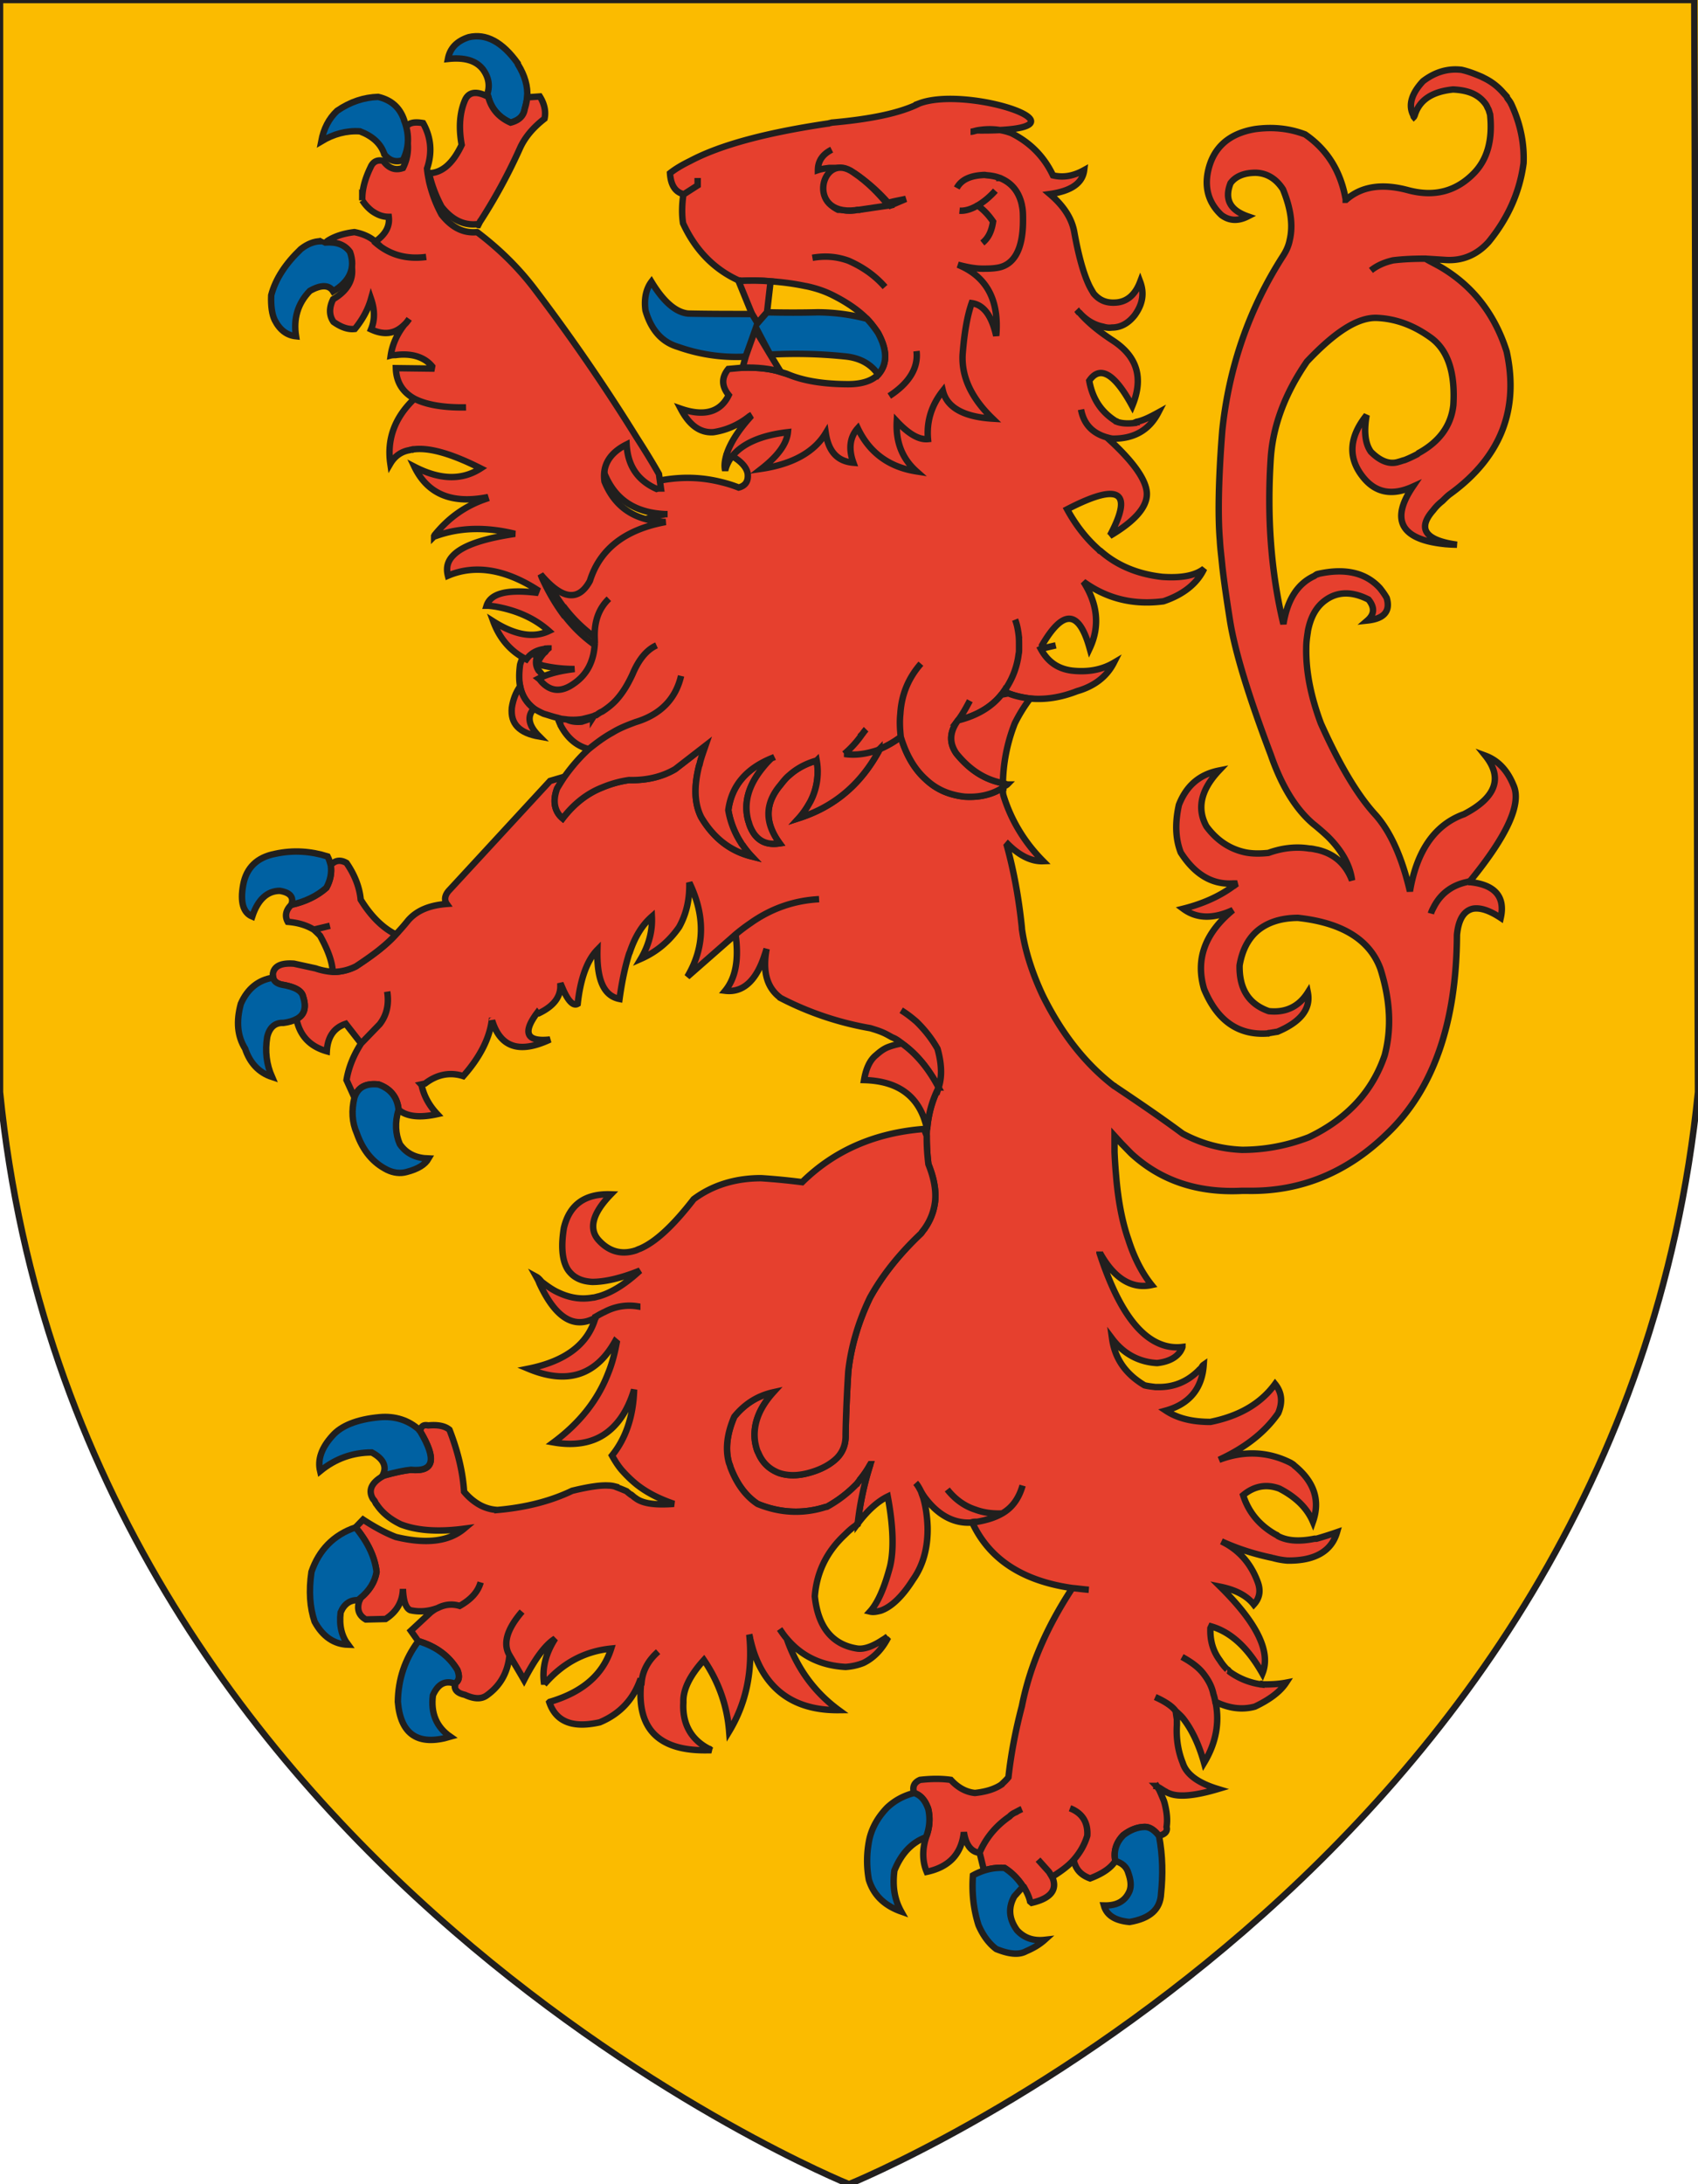
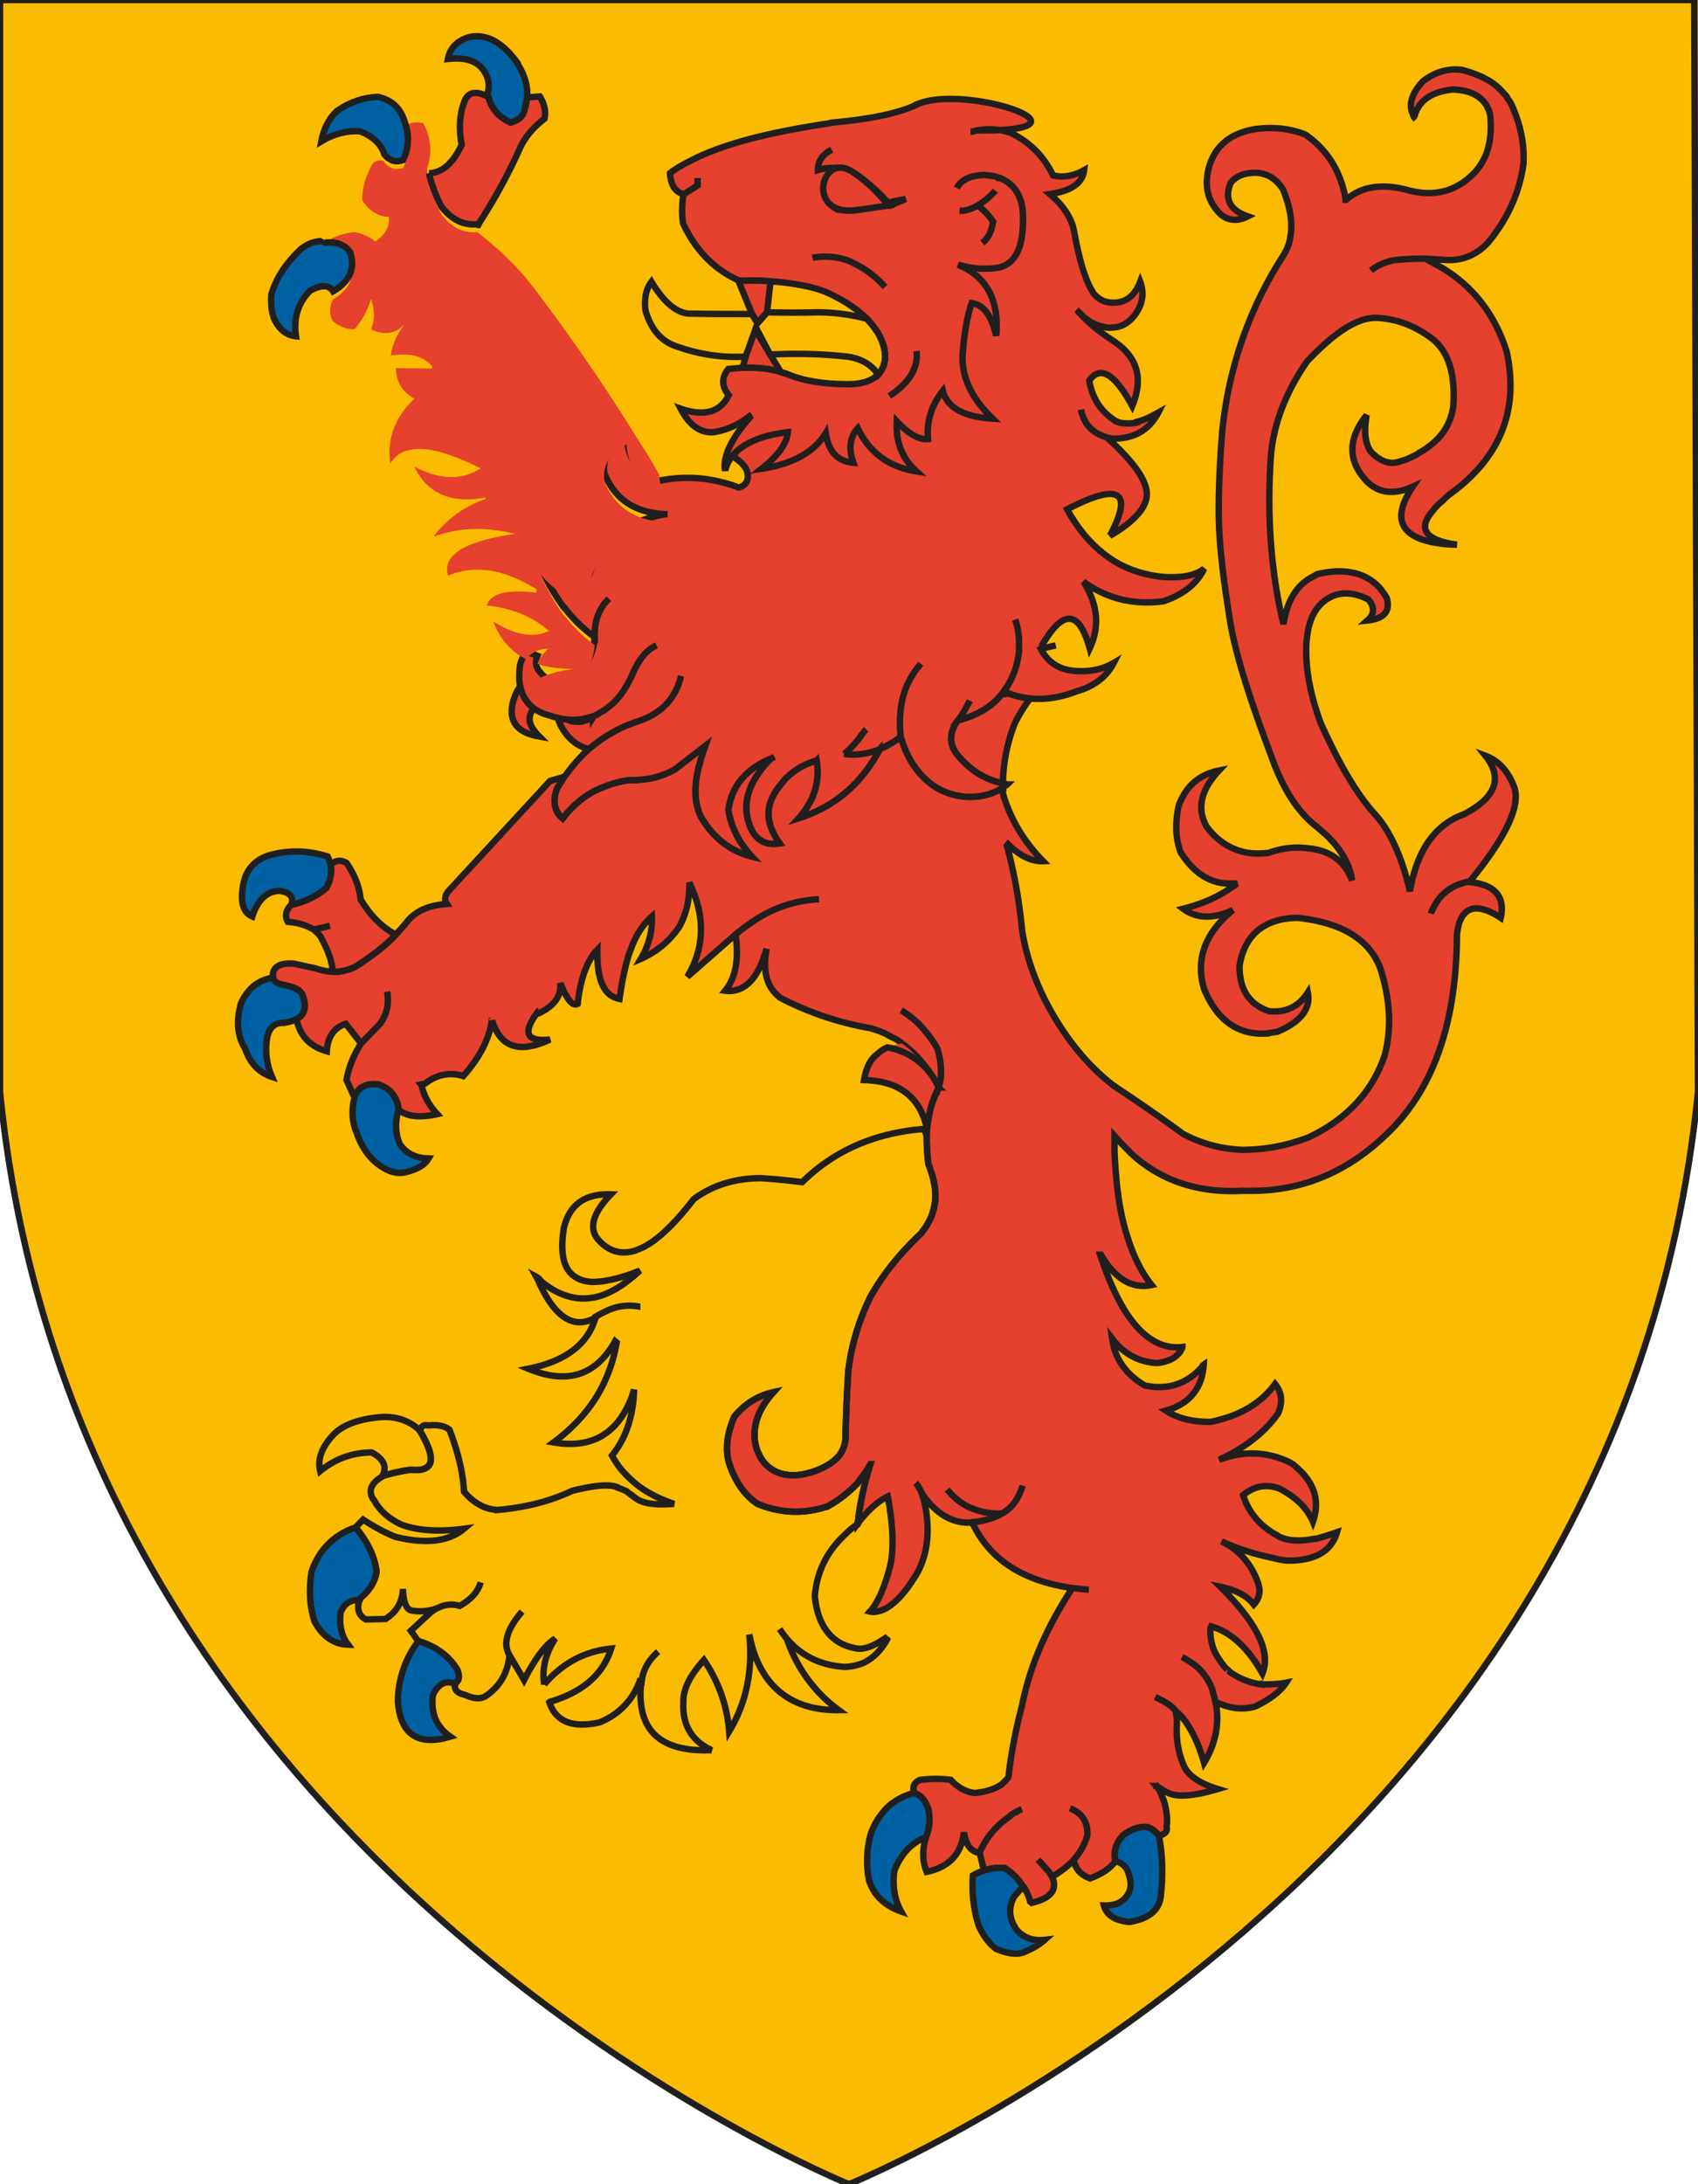
<svg xmlns="http://www.w3.org/2000/svg" xml:space="preserve" width="248.03" height="318.897">
  <rect width="100%" height="100%" fill="#333333" stroke="none" />
  <defs>
    <clipPath id="a" clipPathUnits="userSpaceOnUse">
      <path d="M0 255.118h198.424V0H0v255.118z" />
    </clipPath>
    <clipPath id="b" clipPathUnits="userSpaceOnUse">
      <path d="M0 255.118h198.424V0H0v255.118z" />
    </clipPath>
    <clipPath id="c" clipPathUnits="userSpaceOnUse">
      <path d="M0 255.118h198.424V0H0v255.118z" />
    </clipPath>
  </defs>
  <path d="M99.212.001h99.212V127.56H99.212V.001z" style="fill:#fff;fill-opacity:1;fill-rule:nonzero;stroke:none" transform="matrix(1.25 0 0 -1.25 0 318.897)" />
  <path d="M0 .001h198.424v255.117H0V.001z" style="fill:#fbbb00;fill-opacity:1;fill-rule:nonzero;stroke:none" transform="matrix(1.25 0 0 -1.25 0 318.897)" />
  <g clip-path="url(#a)" transform="matrix(1.25 0 0 -1.25 0 318.897)">
    <path d="M0 0c-.051.053-.051.104-.051.104-.136.256-.271.409-.414.612-.037.096-.087.152-.087.199-.18.204-.33.357-.51.564A6.959 6.959 0 0 1-3.27 3.108c-.047.051-.146.051-.195.103-.729.307-1.461.61-2.339.813-1.61.202-3.134-.259-4.524-1.327-1.376-1.475-1.747-2.85-1.109-4.018 0-.052 0-.102.045-.155.054.053.054.155.101.207.549 1.782 2.024 2.748 4.475 3.002 1.058-.05 1.927-.254 2.575-.614A3.726 3.726 0 0 0-2.952-.052c.097-.153.145-.305.232-.459.098-.152.141-.407.233-.658.316-3.008-.32-5.297-1.941-6.929-2.071-2.089-4.609-2.746-7.647-1.933-3.044.818-5.441.457-7.238-1.122h-.046v.053c-.601 3.363-2.218 5.852-4.746 7.587-1.755.665-3.69.917-5.863.614-3.033-.514-4.889-2.142-5.486-4.942-.416-1.986.1-3.717 1.575-5.097.878-.653 1.89-.76 3.082-.152-2.07.719-2.766 1.99-2.022 3.877.548.76 1.524 1.218 2.95 1.218 1.335-.049 2.393-.715 3.18-1.936.931-2.285 1.197-4.225.781-5.958-.132-.663-.413-1.268-.781-1.834-3.959-6.16-6.312-12.937-7.092-20.369-.465-5.852-.514-10.138-.282-12.834.049-.966.184-1.938.282-3.003.218-1.938.545-4.124.914-6.468.596-3.621 2.169-8.753 4.754-15.581 1.241-3.568 2.853-6.264 4.926-8.047a29.011 29.011 0 0 0 1.708-1.476c1.654-1.631 2.63-3.363 2.863-5.148-.743 1.938-2.079 3.106-4.023 3.569-.318.051-.635.153-.965.153-1.609.258-3.222.052-4.791-.512-1.012-.104-1.986-.104-2.852.102-1.754.41-3.229 1.424-4.389 3.003-1.144 2.092-.645 4.273 1.475 6.519-2.303-.461-3.821-1.784-4.692-4.018-.461-2.089-.414-3.924.217-5.556 1.621-2.54 3.647-3.773 6.095-3.62h.503c-.183-.1-.318-.256-.503-.345-1.62-1.181-3.56-2.042-5.813-2.605 1.574-1.168 3.497-1.221 5.813-.156-3.278-2.694-4.387-5.747-3.371-9.214 1.519-3.67 3.97-5.442 7.419-5.199h.049c.049.052.101.052.182.052.332.053.598.103.931.153 2.766 1.169 3.91 2.71 3.545 4.583-1.061-1.682-2.626-2.387-4.557-2.182-2.305.809-3.466 2.542-3.416 5.34.281 1.681.929 2.965 1.89 3.876 1.145 1.063 2.817 1.681 4.938 1.681 5.156-.564 8.385-2.554 9.63-5.955 1.144-3.619 1.328-6.931.5-10.089-1.427-4.221-4.378-7.43-8.848-9.573-2.763-1.066-5.39-1.478-7.829-1.478-2.45.103-4.754.721-6.926 1.888-2.667 1.976-5.385 3.812-7.971 5.545 0 .05-.084.05-.084.05-3.316 2.556-6.083 6.059-8.305 10.551-1.194 2.54-2.071 5.185-2.436 7.79v.104c-.33 3.209-.878 6.416-1.756 9.61l.134.156c1.39-1.373 2.767-2.028 4.107-1.976-2.217 2.232-3.777 4.839-4.657 7.74-.046.255-.046.447-.046.755l-.233-.049c-1.195-.706-2.62-1.016-4.242-.913-1.842.207-3.317.861-4.56 2.042-1.291 1.167-2.255 2.796-2.901 4.941a12.358 12.358 0 0 0-2.487-1.438c0-.103-.049-.143-.096-.247-1.707-3.117-4.012-5.401-7.011-6.876a17.613 17.613 0 0 0-2.304-.926c.561.616.976 1.284 1.342 1.939a7.552 7.552 0 0 1 .731 4.788c-1.244-.359-2.304-.912-3.217-1.733-.367-.309-.696-.706-1.013-1.116-1.852-2.195-1.852-4.427-.098-6.829-1.341-.205-2.304.154-2.999 1.129a4.56 4.56 0 0 0-.549 1.118c-.049.155-.049.205-.098.308-.597 2.079-.049 4.17 1.659 6.263.327.411.646.757 1.026 1.117-2.951-1.22-4.658-3.21-5.038-6.058a10.132 10.132 0 0 1 1.524-3.877c0-.05.098-.139.147-.205.269-.398.633-.86 1.013-1.27l.049-.051c-2.452.615-4.426 2.093-5.901 4.58-.793 1.58-.878 3.57-.232 6.071l.036.039c.147.719.416 1.437.696 2.246l-3.548-2.746c-1.475-.872-3.265-1.321-5.351-1.272h-.037a12.554 12.554 0 0 1-3.144-.87c-1.793-.707-3.318-1.928-4.609-3.607-.963.807-1.196 2.028-.646 3.502.28.462.562.926.878 1.375l-1.707-.501-11.753-12.734c-.547-.562-.645-1.165-.316-1.629-1.938-.153-3.463-.716-4.523-1.937a24.997 24.997 0 0 0-1.425-1.629c-1.245-1.374-2.864-2.542-4.657-3.723a5.93 5.93 0 0 0-2.718-.653c-.598.049-1.2.152-1.843.358l-.146.051-2.534.552c-1.378.103-2.208-.205-2.44-1.014a1.368 1.368 0 0 1 0-.617c.088-.396.367-.655.964-.808 1.572-.256 2.402-.72 2.535-1.424.417-1.27.146-2.142-.779-2.606.414-1.99 1.608-3.209 3.548-3.761.097 1.682.829 2.747 2.217 3.209l1.792-2.295 2.17 2.244c.829 1.067 1.11 2.336.878 3.812.232-1.476-.049-2.745-.878-3.812l-2.17-2.244c-.913-1.426-1.474-2.851-1.705-4.277l.925-2.039c.415 1.22 1.33 1.681 2.808 1.528 1.434-.501 2.215-1.528 2.35-2.954.974-.821 2.499-.962 4.521-.513-.965 1.029-1.571 2.144-1.84 3.415l-.049.052.463.102c1.377 1.064 2.901 1.373 4.464.873 1.937 2.183 3.045 4.375 3.326 6.453.041 0 .041 0 .041.054.97-3.157 3.179-3.916 6.774-2.232-2.719-.308-3.268.755-1.513 3.104.037-.05.086-.05.184-.05 1.608.756 2.488 1.783 2.536 3.053v.461c.046-.101.134-.255.134-.358l.05-.051c.69-1.681 1.327-2.297 1.839-1.99.32 2.953 1.109 5.094 2.305 6.316-.085-3.518.742-5.392 2.584-5.751.281 2.041.646 3.761 1.109 5.251.037.037.037.14.085.192.646 1.937 1.525 3.257 2.585 4.183.085-1.629-.33-3.312-1.292-4.942 1.84.808 3.315 2.042 4.474 3.709.878 1.58 1.243 3.312 1.195 5.199 1.889-3.915 1.804-7.585-.232-11l5.634 4.943c.546.462 1.144.909 1.741 1.319 2.452 1.734 5.12 2.645 8.021 2.801-2.901-.156-5.569-1.067-8.021-2.801a22.025 22.025 0 0 1-1.741-1.319c.414-2.953 0-5.097-1.21-6.574 2.073-.256 3.645 1.169 4.61 4.186.094.243.144.449.23.705-.499-2.695.05-4.581 1.657-5.751a36.211 36.211 0 0 1 10.473-3.515c.499-.154 1.011-.308 1.476-.514.364-.154.681-.346 1.059-.552.416-.154.779-.41 1.146-.716 1.707-1.222 3.098-2.902 4.292-5.15.413 1.234.367 2.762-.133 4.532-.696 1.231-1.526 2.246-2.452 3.157-.597.514-1.195.976-1.792 1.335.597-.359 1.197-.821 1.792-1.335.926-.911 1.756-1.926 2.452-3.157.5-1.77.546-3.298.133-4.532-.049 0-.099-.051-.049-.101-.731-1.476-1.145-3.004-1.294-4.737-.048-.243-.048-.551-.048-.808 0-1.066.048-2.194.197-3.311.632-1.579.912-3.004.781-4.325a6.8 6.8 0 0 0-1.391-3.414c-.087-.104-.134-.205-.268-.359-2.636-2.491-4.573-4.994-5.95-7.483-1.376-2.85-2.219-5.764-2.537-8.612-.181-2.899-.282-5.39-.314-7.38.032-1.065-.281-1.991-1.026-2.748-.731-.717-1.79-1.333-3.268-1.73-1.292-.361-2.485-.361-3.51 0-1.145.452-1.925 1.217-2.389 2.334-.183.309-.28.769-.366 1.176-.329 1.982.366 3.97 2.124 5.911-1.855-.412-3.366-1.374-4.575-2.85-.829-1.94-1.06-3.722-.646-5.3.049-.208.148-.362.184-.566.744-1.976 1.804-3.411 3.182-4.326 2.584-1.065 5.301-1.217 7.972-.358.047 0 .146 0 .197.051a14.58 14.58 0 0 1 3.497 2.708c.049.103.134.148.182.246.049.052.099.152.135.203.464.564.877 1.168 1.207 1.784a35.457 35.457 0 0 1-1.475-6.866v-.064c1.145 1.534 2.354 2.604 3.498 3.16.647-3.458.731-6.214.28-8.141-.644-2.448-1.424-4.286-2.352-5.3.416-.101.828 0 1.243.101 1.196.407 2.487 1.58 3.78 3.62 1.195 1.679 1.756 3.762 1.707 6.162-.051 1.322-.233 2.489-.512 3.415-.087.242-.183.501-.268.755-.184.361-.38.719-.613.976.233-.257.429-.615.613-.976a5.77 5.77 0 0 1 .449-.716c1.475-1.977 3.232-2.992 5.218-2.952.085 0 .185 0 .317.052.184.051.329.051.513.051h.083c1.162.203 2.123.51 2.916.973-1.16-.052-2.219.103-3.147.451-1.278.411-2.389 1.232-3.266 2.347.877-1.115 1.988-1.936 3.266-2.347.928-.348 1.987-.503 3.147-.451 1.243.708 1.974 1.837 2.387 3.26-.413-1.423-1.144-2.552-2.387-3.26-.793-.463-1.754-.77-2.916-.973h-.083c-.184 0-.329 0-.513-.051 1.988-4.328 5.899-6.869 11.715-7.692.596-.048 1.293-.153 1.926-.2-.633.047-1.33.152-1.926.2-3.047-4.632-4.987-9.164-5.899-13.795-.697-2.648-1.258-5.451-1.572-8.305-.233-.304-.514-.556-.831-.861a4.279 4.279 0 0 0-.645-.358c-.648-.308-1.475-.512-2.439-.616-1.025.104-1.986.616-2.815 1.531-1.063.152-2.255.152-3.597 0-.694-.3-.927-.811-.694-1.531.793-.251 1.34-.909 1.656-1.936a5.392 5.392 0 0 0-.184-2.996c-.049-.104-.049-.151-.082-.257-.466-1.474-.416-2.853.082-4.025 2.635.565 4.062 2.094 4.342 4.634.23-1.476.831-2.237 1.707-2.392h.133c.731 1.736 1.937 3.157 3.498 4.226.183.206.416.36.649.462.28.151.56.307.792.405-.232-.098-.512-.254-.792-.405a1.88 1.88 0 0 1-.649-.462c-1.558-1.069-2.767-2.49-3.498-4.226l.514-2.088a6.408 6.408 0 0 0 2.39.308c.974-.617 1.656-1.379 2.217-2.243.05 0 .05-.052.086-.052.28-.505.558-1.017.694-1.631l.183-.154c2.219.511 3.048 1.53 2.402 3.01-.049 0-.049.098-.098.146-.085.156-.184.307-.282.462l-1.278 1.427 1.278-1.427c.098-.155.182-.306.282-.462.049-.048.049-.146.098-.146l.182.146c.877.564 1.658 1.129 2.254 1.785.78.866 1.344 1.835 1.661 2.907.096 1.574-.599 2.649-2.025 3.201 1.426-.552 2.121-1.627 2.025-3.201-.317-1.072-.881-2.041-1.661-2.907l.134-.199c0-.103.099-.258.147-.408.318-.716.88-1.178 1.707-1.479 1.476.56 2.439 1.225 2.952 2.039-.233 1.121.082 2.135.911 3.006.79.609 1.673.966 2.537.966.559 0 1.108-.357 1.624-1.018h.045c.685.148 1.013.508.866 1.018.147.964 0 1.88-.232 2.799-.05.105-.05.205-.081.258-.191.458-.369.909-.598 1.372-.1.103-.184.257-.282.359a.408.408 0 0 1-.099.204l-.036.051.036-.051c.047-.052.099-.104.099-.204.083 0 .134-.102.23-.151.318-.156.549-.363.878-.516.135-.1.275-.155.414-.206 1.064-.452 2.95-.297 5.67.514-2.353.713-3.696 1.733-4.109 3.054-.548 1.374-.779 2.852-.683 4.432v.666c-.047.252-.096.607-.147.963-.362.51-1.145 1.07-2.388 1.627 1.243-.557 2.026-1.117 2.388-1.627.282-.258.563-.505.83-.812.973-1.225 1.854-2.951 2.492-5.249 1.385 2.298 1.849 4.684 1.337 7.131 0 .055 0 .055-.036.104-.052.247-.101.504-.198.762-.182.917-.597 1.68-1.195 2.445-.594.763-1.474 1.378-2.484 1.931 1.01-.553 1.89-1.168 2.484-1.931.598-.765 1.013-1.528 1.195-2.445.097-.258.146-.515.198-.762.036-.049.036-.049.036-.104 1.574-.763 3.097-.97 4.607-.56 1.706.811 2.949 1.734 3.644 2.797-1.06-.205-2.022-.205-2.849-.205-.051.104-.051.104-.051 0a8.186 8.186 0 0 0-3.695 1.476c-.05.056-.131.154-.182.207-.051.051-.051.051-.1.051a6.032 6.032 0 0 0-.862 1.078c-.794 1.064-1.162 2.285-1.108 3.761l.096.204c2.303-.667 4.278-2.489 5.983-5.498 1.012 2.494-.594 5.857-4.922 10.131 1.743-.355 3.085-1.016 3.912-2.084.747.813.83 1.725.416 2.752-.833 2.184-2.258 3.708-4.193 4.632 2.021-.924 4.008-1.526 5.998-1.938a8.81 8.81 0 0 1 1.699-.305c3.173-.053 5.161 1.066 5.806 3.31a46.277 46.277 0 0 0-2.397-.76h-.234c-1.791-.357-3.175-.256-4.243.3-.083.049-.134.152-.226.152-1.931 1.076-3.222 2.605-3.869 4.634 1.291 1.077 2.72 1.334 4.242.768 1.89-.975 3.218-2.245 3.914-3.874.877 2.501.148 4.683-2.17 6.57-.135.154-.267.202-.417.308-2.619 1.32-5.435 1.476-8.385.358 3.097 1.425 5.402 3.261 6.911 5.443.561 1.322.414 2.45-.362 3.413-1.708-2.335-4.246-3.759-7.559-4.428-2.125 0-3.832.411-5.208 1.322 2.768.772 4.242 2.596 4.425 5.352-.147-.102-.183-.204-.281-.359-.082-.103-.183-.154-.315-.309-1.29-1.27-2.816-1.935-4.61-1.935H-41.586c-.414.052-.864.1-1.282.204-2.216 1.323-3.459 3.106-3.789 5.454 1.342-1.784 3.145-2.746 5.268-2.855 1.285.148 2.206.608 2.718 1.38.084.154.183.309.231.499a5.182 5.182 0 0 0-2.358.257c-2.943 1.027-5.348 4.634-7.334 10.742v.155-.051c0-.038 0-.038.049-.104 1.622-2.95 3.694-4.273 6.047-3.761-1.107 1.376-2.036 3.159-2.718 5.303-.743 2.128-1.205 4.632-1.438 7.48a57.696 57.696 0 0 0-.183 2.749v1.886c.279-.308.56-.616.878-.962.364-.361.743-.771 1.108-1.13 3.45-3.158 7.741-4.583 12.911-4.325H-30.797c6.13-.104 11.573 2.094 16.277 6.674 5.398 5.147 8.113 12.937 8.16 23.219.177 1.784.786 2.797 1.847 3.054.826.153 1.891-.153 3.269-1.066.546 2.437-.651 3.863-3.547 4.171h-.052c-.046.053-.135.053-.182.053-1.84-.361-3.179-1.324-4.012-2.901-.131-.257-.281-.514-.365-.822.084.308.234.565.365.822.833 1.577 2.172 2.54 4.012 2.901.047.05.136.05.182.05 4.378 5.353 6.085 9.113 5.072 11.256-.694 1.68-1.751 2.849-3.27 3.414 2.076-2.59 1.248-4.891-2.481-6.829-3.416-1.218-5.537-4.272-6.332-9.008-.911 3.913-2.254 6.93-4.005 8.907-2.162 2.349-4.281 5.968-6.403 10.704-1.196 3.208-1.756 6.108-1.707 8.804 0 .668.084 1.271.183 1.887v.051c.328 1.731 1.013 2.902 2.073 3.657 1.432 1.027 3.138 1.027 5.021.062.743-.922.695-1.729-.135-2.447 1.939.206 2.719 1.064 2.257 2.642-.231.411-.498.77-.78 1.13-1.617 1.783-4.009 2.387-7.193 1.68-.05-.052-.096-.052-.183-.052-.099-.049-.231-.152-.315-.204-1.989-.924-3.141-2.811-3.598-5.608-1.438 6.006-1.938 12.475-1.474 19.456.267 3.723 1.657 7.484 4.228 11.205 3.281 3.465 5.95 5.197 8.204 5.095 2.219-.102 4.289-.873 6.319-2.347 1.985-1.476 2.812-4.121 2.582-7.842-.268-2.388-1.607-4.224-3.962-5.546-.137-.051-.18-.155-.281-.204-.414-.206-.914-.463-1.46-.669-.233-.05-.464-.153-.698-.204-1.06-.354-2.169.103-3.23 1.172-.693.972-.832 2.395-.505 4.281-2.08-2.593-2.211-5.043-.373-7.29 1.478-1.82 3.414-2.129 5.769-1.062-2.588-3.818-1.444-6.111 3.496-6.676a16.376 16.376 0 0 1 1.664-.103c-3.738.513-4.663 1.887-2.762 4.031.269.359.598.708 1.054 1.064.322.309.602.617.973.872 5.851 4.274 8.02 9.82 6.543 16.597-1.343 4.231-3.825 7.535-7.556 9.779-.6.36-1.244.663-1.938 1.067-1.339 0-2.586-.05-3.781-.197-1.11-.254-1.936-.664-2.584-1.178.648.514 1.474.924 2.584 1.178 1.195.147 2.442.197 3.781.197l2.44-.156c1.937-.096 3.594.616 4.933 2.092C-.417-13.34.972-10.282 1.424-6.875 1.521-4.58 1.062-2.294 0 0" style="fill:#e6402e;fill-opacity:1;fill-rule:nonzero;stroke:none" transform="translate(176.615 242.934)" />
    <path d="M0 0c-.051.053-.051.104-.051.104-.136.256-.271.409-.414.612-.037.096-.087.152-.087.199-.18.204-.33.357-.51.564A6.959 6.959 0 0 1-3.27 3.108c-.047.051-.146.051-.195.103-.729.307-1.461.61-2.339.813-1.61.202-3.134-.259-4.524-1.327-1.376-1.475-1.747-2.85-1.109-4.018 0-.052 0-.102.045-.155.054.053.054.155.101.207.549 1.782 2.024 2.748 4.475 3.002 1.058-.05 1.927-.254 2.575-.614A3.726 3.726 0 0 0-2.952-.052c.097-.153.145-.305.232-.459.098-.152.141-.407.233-.658.316-3.008-.32-5.297-1.941-6.929-2.071-2.089-4.609-2.746-7.647-1.933-3.044.818-5.441.457-7.238-1.122h-.046v.053c-.601 3.363-2.218 5.852-4.746 7.587-1.755.665-3.69.917-5.863.614-3.033-.514-4.889-2.142-5.486-4.942-.416-1.986.1-3.717 1.575-5.097.878-.653 1.89-.76 3.082-.152-2.07.719-2.766 1.99-2.022 3.877.548.76 1.524 1.218 2.95 1.218 1.335-.049 2.393-.715 3.18-1.936.931-2.285 1.197-4.225.781-5.958-.132-.663-.413-1.268-.781-1.834-3.959-6.16-6.312-12.937-7.092-20.369-.465-5.852-.514-10.138-.282-12.834.049-.966.184-1.938.282-3.003.218-1.938.545-4.124.914-6.468.596-3.621 2.169-8.753 4.754-15.581 1.241-3.568 2.853-6.264 4.926-8.047a29.011 29.011 0 0 0 1.708-1.476c1.654-1.631 2.63-3.363 2.863-5.148-.743 1.938-2.079 3.106-4.023 3.569-.318.051-.635.153-.965.153-1.609.258-3.222.052-4.791-.512-1.012-.104-1.986-.104-2.852.102-1.754.41-3.229 1.424-4.389 3.003-1.144 2.092-.645 4.273 1.475 6.519-2.303-.461-3.821-1.784-4.692-4.018-.461-2.089-.414-3.924.217-5.556 1.621-2.54 3.647-3.773 6.095-3.62h.503c-.183-.1-.318-.256-.503-.345-1.62-1.181-3.56-2.042-5.813-2.605 1.574-1.168 3.497-1.221 5.813-.156-3.278-2.694-4.387-5.747-3.371-9.214 1.519-3.67 3.97-5.442 7.419-5.199h.049c.049.052.101.052.182.052.332.053.598.103.931.153 2.766 1.169 3.91 2.71 3.545 4.583-1.061-1.682-2.626-2.387-4.557-2.182-2.305.809-3.466 2.542-3.416 5.34.281 1.681.929 2.965 1.89 3.876 1.145 1.063 2.817 1.681 4.938 1.681 5.156-.564 8.385-2.554 9.63-5.955 1.144-3.619 1.328-6.931.5-10.089-1.427-4.221-4.378-7.43-8.848-9.573-2.763-1.066-5.39-1.478-7.829-1.478-2.45.103-4.754.721-6.926 1.888-2.667 1.976-5.385 3.812-7.971 5.545 0 .05-.084.05-.084.05-3.316 2.556-6.083 6.059-8.305 10.551-1.194 2.54-2.071 5.185-2.436 7.79v.104c-.33 3.209-.878 6.416-1.756 9.61l.134.156c1.39-1.373 2.767-2.028 4.107-1.976-2.217 2.232-3.777 4.839-4.657 7.74-.046.255-.046.447-.046.755l-.233-.049c-1.195-.706-2.62-1.016-4.242-.913-1.842.207-3.317.861-4.56 2.042-1.291 1.167-2.255 2.796-2.901 4.941a12.358 12.358 0 0 0-2.487-1.438c0-.103-.049-.143-.096-.247-1.707-3.117-4.012-5.401-7.011-6.876a17.613 17.613 0 0 0-2.304-.926c.561.616.976 1.284 1.342 1.939a7.552 7.552 0 0 1 .731 4.788c-1.244-.359-2.304-.912-3.217-1.733-.367-.309-.696-.706-1.013-1.116-1.852-2.195-1.852-4.427-.098-6.829-1.341-.205-2.304.154-2.999 1.129a4.56 4.56 0 0 0-.549 1.118c-.049.155-.049.205-.098.308-.597 2.079-.049 4.17 1.659 6.263.327.411.646.757 1.026 1.117-2.951-1.22-4.658-3.21-5.038-6.058a10.132 10.132 0 0 1 1.524-3.877c0-.05.098-.139.147-.205.269-.398.633-.86 1.013-1.27l.049-.051c-2.452.615-4.426 2.093-5.901 4.58-.793 1.58-.878 3.57-.232 6.071l.036.039c.147.719.416 1.437.696 2.246l-3.548-2.746c-1.475-.872-3.265-1.321-5.351-1.272h-.037a12.554 12.554 0 0 1-3.144-.87c-1.793-.707-3.318-1.928-4.609-3.607-.963.807-1.196 2.028-.646 3.502.28.462.562.926.878 1.375l-1.707-.501-11.753-12.734c-.547-.562-.645-1.165-.316-1.629-1.938-.153-3.463-.716-4.523-1.937a24.997 24.997 0 0 0-1.425-1.629c-1.245-1.374-2.864-2.542-4.657-3.723a5.93 5.93 0 0 0-2.718-.653c-.598.049-1.2.152-1.843.358l-.146.051-2.534.552c-1.378.103-2.208-.205-2.44-1.014a1.368 1.368 0 0 1 0-.617c.088-.396.367-.655.964-.808 1.572-.256 2.402-.72 2.535-1.424.417-1.27.146-2.142-.779-2.606.414-1.99 1.608-3.209 3.548-3.761.097 1.682.829 2.747 2.217 3.209l1.792-2.295 2.17 2.244c.829 1.067 1.11 2.336.878 3.812.232-1.476-.049-2.745-.878-3.812l-2.17-2.244c-.913-1.426-1.474-2.851-1.705-4.277l.925-2.039c.415 1.22 1.33 1.681 2.808 1.528 1.434-.501 2.215-1.528 2.35-2.954.974-.821 2.499-.962 4.521-.513-.965 1.029-1.571 2.144-1.84 3.415l-.049.052.463.102c1.377 1.064 2.901 1.373 4.464.873 1.937 2.183 3.045 4.375 3.326 6.453.041 0 .041 0 .041.054.97-3.157 3.179-3.916 6.774-2.232-2.719-.308-3.268.755-1.513 3.104.037-.05.086-.05.184-.05 1.608.756 2.488 1.783 2.536 3.053v.461c.046-.101.134-.255.134-.358l.05-.051c.69-1.681 1.327-2.297 1.839-1.99.32 2.953 1.109 5.094 2.305 6.316-.085-3.518.742-5.392 2.584-5.751.281 2.041.646 3.761 1.109 5.251.037.037.037.14.085.192.646 1.937 1.525 3.257 2.585 4.183.085-1.629-.33-3.312-1.292-4.942 1.84.808 3.315 2.042 4.474 3.709.878 1.58 1.243 3.312 1.195 5.199 1.889-3.915 1.804-7.585-.232-11l5.634 4.943c.546.462 1.144.909 1.741 1.319 2.452 1.734 5.12 2.645 8.021 2.801-2.901-.156-5.569-1.067-8.021-2.801a22.025 22.025 0 0 1-1.741-1.319c.414-2.953 0-5.097-1.21-6.574 2.073-.256 3.645 1.169 4.61 4.186.094.243.144.449.23.705-.499-2.695.05-4.581 1.657-5.751a36.211 36.211 0 0 1 10.473-3.515c.499-.154 1.011-.308 1.476-.514.364-.154.681-.346 1.059-.552.416-.154.779-.41 1.146-.716 1.707-1.222 3.098-2.902 4.292-5.15.413 1.234.367 2.762-.133 4.532-.696 1.231-1.526 2.246-2.452 3.157-.597.514-1.195.976-1.792 1.335.597-.359 1.197-.821 1.792-1.335.926-.911 1.756-1.926 2.452-3.157.5-1.77.546-3.298.133-4.532-.049 0-.099-.051-.049-.101-.731-1.476-1.145-3.004-1.294-4.737-.048-.243-.048-.551-.048-.808 0-1.066.048-2.194.197-3.311.632-1.579.912-3.004.781-4.325a6.8 6.8 0 0 0-1.391-3.414c-.087-.104-.134-.205-.268-.359-2.636-2.491-4.573-4.994-5.95-7.483-1.376-2.85-2.219-5.764-2.537-8.612-.181-2.899-.282-5.39-.314-7.38.032-1.065-.281-1.991-1.026-2.748-.731-.717-1.79-1.333-3.268-1.73-1.292-.361-2.485-.361-3.51 0-1.145.452-1.925 1.217-2.389 2.334-.183.309-.28.769-.366 1.176-.329 1.982.366 3.97 2.124 5.911-1.855-.412-3.366-1.374-4.575-2.85-.829-1.94-1.06-3.722-.646-5.3.049-.208.148-.362.184-.566.744-1.976 1.804-3.411 3.182-4.326 2.584-1.065 5.301-1.217 7.972-.358.047 0 .146 0 .197.051a14.58 14.58 0 0 1 3.497 2.708c.049.103.134.148.182.246.049.052.099.152.135.203.464.564.877 1.168 1.207 1.784a35.457 35.457 0 0 1-1.475-6.866v-.064c1.145 1.534 2.354 2.604 3.498 3.16.647-3.458.731-6.214.28-8.141-.644-2.448-1.424-4.286-2.352-5.3.416-.101.828 0 1.243.101 1.196.407 2.487 1.58 3.78 3.62 1.195 1.679 1.756 3.762 1.707 6.162-.051 1.322-.233 2.489-.512 3.415-.087.242-.183.501-.268.755-.184.361-.38.719-.613.976.233-.257.429-.615.613-.976a5.77 5.77 0 0 1 .449-.716c1.475-1.977 3.232-2.992 5.218-2.952.085 0 .185 0 .317.052.184.051.329.051.513.051h.083c1.162.203 2.123.51 2.916.973-1.16-.052-2.219.103-3.147.451-1.278.411-2.389 1.232-3.266 2.347.877-1.115 1.988-1.936 3.266-2.347.928-.348 1.987-.503 3.147-.451 1.243.708 1.974 1.837 2.387 3.26-.413-1.423-1.144-2.552-2.387-3.26-.793-.463-1.754-.77-2.916-.973h-.083c-.184 0-.329 0-.513-.051 1.988-4.328 5.899-6.869 11.715-7.692.596-.048 1.293-.153 1.926-.2-.633.047-1.33.152-1.926.2-3.047-4.632-4.987-9.164-5.899-13.795-.697-2.648-1.258-5.451-1.572-8.305-.233-.304-.514-.556-.831-.861a4.279 4.279 0 0 0-.645-.358c-.648-.308-1.475-.512-2.439-.616-1.025.104-1.986.616-2.815 1.531-1.063.152-2.255.152-3.597 0-.694-.3-.927-.811-.694-1.531.793-.251 1.34-.909 1.656-1.936a5.392 5.392 0 0 0-.184-2.996c-.049-.104-.049-.151-.082-.257-.466-1.474-.416-2.853.082-4.025 2.635.565 4.062 2.094 4.342 4.634.23-1.476.831-2.237 1.707-2.392h.133c.731 1.736 1.937 3.157 3.498 4.226.183.206.416.36.649.462.28.151.56.307.792.405-.232-.098-.512-.254-.792-.405a1.88 1.88 0 0 1-.649-.462c-1.558-1.069-2.767-2.49-3.498-4.226l.514-2.088a6.408 6.408 0 0 0 2.39.308c.974-.617 1.656-1.379 2.217-2.243.05 0 .05-.052.086-.052.28-.505.558-1.017.694-1.631l.183-.154c2.219.511 3.048 1.53 2.402 3.01-.049 0-.049.098-.098.146-.085.156-.184.307-.282.462l-1.278 1.427 1.278-1.427c.098-.155.182-.306.282-.462.049-.048.049-.146.098-.146l.182.146c.877.564 1.658 1.129 2.254 1.785.78.866 1.344 1.835 1.661 2.907.096 1.574-.599 2.649-2.025 3.201 1.426-.552 2.121-1.627 2.025-3.201-.317-1.072-.881-2.041-1.661-2.907l.134-.199c0-.103.099-.258.147-.408.318-.716.88-1.178 1.707-1.479 1.476.56 2.439 1.225 2.952 2.039-.233 1.121.082 2.135.911 3.006.79.609 1.673.966 2.537.966.559 0 1.108-.357 1.624-1.018h.045c.685.148 1.013.508.866 1.018.147.964 0 1.88-.232 2.799-.05.105-.05.205-.081.258-.191.458-.369.909-.598 1.372-.1.103-.184.257-.282.359a.408.408 0 0 1-.099.204l-.036.051.036-.051c.047-.052.099-.104.099-.204.083 0 .134-.102.23-.151.318-.156.549-.363.878-.516.135-.1.275-.155.414-.206 1.064-.452 2.95-.297 5.67.514-2.353.713-3.696 1.733-4.109 3.054-.548 1.374-.779 2.852-.683 4.432v.666c-.047.252-.096.607-.147.963-.362.51-1.145 1.07-2.388 1.627 1.243-.557 2.026-1.117 2.388-1.627.282-.258.563-.505.83-.812.973-1.225 1.854-2.951 2.492-5.249 1.385 2.298 1.849 4.684 1.337 7.131 0 .055 0 .055-.036.104-.052.247-.101.504-.198.762-.182.917-.597 1.68-1.195 2.445-.594.763-1.474 1.378-2.484 1.931 1.01-.553 1.89-1.168 2.484-1.931.598-.765 1.013-1.528 1.195-2.445.097-.258.146-.515.198-.762.036-.049.036-.049.036-.104 1.574-.763 3.097-.97 4.607-.56 1.706.811 2.949 1.734 3.644 2.797-1.06-.205-2.022-.205-2.849-.205-.051.104-.051.104-.051 0a8.186 8.186 0 0 0-3.695 1.476c-.05.056-.131.154-.182.207-.051.051-.051.051-.1.051a6.032 6.032 0 0 0-.862 1.078c-.794 1.064-1.162 2.285-1.108 3.761l.096.204c2.303-.667 4.278-2.489 5.983-5.498 1.012 2.494-.594 5.857-4.922 10.131 1.743-.355 3.085-1.016 3.912-2.084.747.813.83 1.725.416 2.752-.833 2.184-2.258 3.708-4.193 4.632 2.021-.924 4.008-1.526 5.998-1.938a8.81 8.81 0 0 1 1.699-.305c3.173-.053 5.161 1.066 5.806 3.31a46.277 46.277 0 0 0-2.397-.76h-.234c-1.791-.357-3.175-.256-4.243.3-.083.049-.134.152-.226.152-1.931 1.076-3.222 2.605-3.869 4.634 1.291 1.077 2.72 1.334 4.242.768 1.89-.975 3.218-2.245 3.914-3.874.877 2.501.148 4.683-2.17 6.57-.135.154-.267.202-.417.308-2.619 1.32-5.435 1.476-8.385.358 3.097 1.425 5.402 3.261 6.911 5.443.561 1.322.414 2.45-.362 3.413-1.708-2.335-4.246-3.759-7.559-4.428-2.125 0-3.832.411-5.208 1.322 2.768.772 4.242 2.596 4.425 5.352-.147-.102-.183-.204-.281-.359-.082-.103-.183-.154-.315-.309-1.29-1.27-2.816-1.935-4.61-1.935H-41.586c-.414.052-.864.1-1.282.204-2.216 1.323-3.459 3.106-3.789 5.454 1.342-1.784 3.145-2.746 5.268-2.855 1.285.148 2.206.608 2.718 1.38.084.154.183.309.231.499a5.182 5.182 0 0 0-2.358.257c-2.943 1.027-5.348 4.634-7.334 10.742v.155-.051c0-.038 0-.038.049-.104 1.622-2.95 3.694-4.273 6.047-3.761-1.107 1.376-2.036 3.159-2.718 5.303-.743 2.128-1.205 4.632-1.438 7.48a57.696 57.696 0 0 0-.183 2.749v1.886c.279-.308.56-.616.878-.962.364-.361.743-.771 1.108-1.13 3.45-3.158 7.741-4.583 12.911-4.325H-30.797c6.13-.104 11.573 2.094 16.277 6.674 5.398 5.147 8.113 12.937 8.16 23.219.177 1.784.786 2.797 1.847 3.054.826.153 1.891-.153 3.269-1.066.546 2.437-.651 3.863-3.547 4.171h-.052c-.046.053-.135.053-.182.053-1.84-.361-3.179-1.324-4.012-2.901-.131-.257-.281-.514-.365-.822.084.308.234.565.365.822.833 1.577 2.172 2.54 4.012 2.901.047.05.136.05.182.05 4.378 5.353 6.085 9.113 5.072 11.256-.694 1.68-1.751 2.849-3.27 3.414 2.076-2.59 1.248-4.891-2.481-6.829-3.416-1.218-5.537-4.272-6.332-9.008-.911 3.913-2.254 6.93-4.005 8.907-2.162 2.349-4.281 5.968-6.403 10.704-1.196 3.208-1.756 6.108-1.707 8.804 0 .668.084 1.271.183 1.887v.051c.328 1.731 1.013 2.902 2.073 3.657 1.432 1.027 3.138 1.027 5.021.062.743-.922.695-1.729-.135-2.447 1.939.206 2.719 1.064 2.257 2.642-.231.411-.498.77-.78 1.13-1.617 1.783-4.009 2.387-7.193 1.68-.05-.052-.096-.052-.183-.052-.099-.049-.231-.152-.315-.204-1.989-.924-3.141-2.811-3.598-5.608-1.438 6.006-1.938 12.475-1.474 19.456.267 3.723 1.657 7.484 4.228 11.205 3.281 3.465 5.95 5.197 8.204 5.095 2.219-.102 4.289-.873 6.319-2.347 1.985-1.476 2.812-4.121 2.582-7.842-.268-2.388-1.607-4.224-3.962-5.546-.137-.051-.18-.155-.281-.204-.414-.206-.914-.463-1.46-.669-.233-.05-.464-.153-.698-.204-1.06-.354-2.169.103-3.23 1.172-.693.972-.832 2.395-.505 4.281-2.08-2.593-2.211-5.043-.373-7.29 1.478-1.82 3.414-2.129 5.769-1.062-2.588-3.818-1.444-6.111 3.496-6.676a16.376 16.376 0 0 1 1.664-.103c-3.738.513-4.663 1.887-2.762 4.031.269.359.598.708 1.054 1.064.322.309.602.617.973.872 5.851 4.274 8.02 9.82 6.543 16.597-1.343 4.231-3.825 7.535-7.556 9.779-.6.36-1.244.663-1.938 1.067-1.339 0-2.586-.05-3.781-.197-1.11-.254-1.936-.664-2.584-1.178.648.514 1.474.924 2.584 1.178 1.195.147 2.442.197 3.781.197l2.44-.156c1.937-.096 3.594.616 4.933 2.092C-.417-13.34.972-10.282 1.424-6.875 1.521-4.58 1.062-2.294 0 0z" style="fill:none;stroke:#211f1e;stroke-opacity:1;stroke-width:.75;stroke-linecap:butt;stroke-linejoin:miter;stroke-miterlimit:4;stroke-dasharray:none" transform="translate(176.615 242.934)" />
    <path d="M0 0c-1.209 1.383-2.635 2.346-4.246 3.06-1.386.508-2.766.608-4.24.353 1.474.255 2.854.155 4.24-.353C-2.635 2.346-1.209 1.383 0 0m3.679-7.484c.232-1.939-.83-3.721-3.18-5.247 2.35 1.526 3.412 3.308 3.18 5.247M-5.95 13.909c.68 0 1.291-.101 1.937-.359.086-.05.217-.152.366-.205A20.534 20.534 0 0 0 .631 9.523l1.805.768-1.366-.281-4.072-.989c-.182 0-.328 0-.463-.052a5.357 5.357 0 0 0-1.291 0c-.233.052-.514.052-.731.052-.928.458-1.439 1.167-1.525 2.185-.132.972.231 1.884 1.062 2.703h-.563c-.413-.052-.863-.101-1.328-.256 0 1.014.499 1.831 1.61 2.388-1.111-.557-1.61-1.374-1.61-2.388.465.155.915.204 1.328.256h.563zm16.59-4.485c-.73-.403-1.427-.558-1.937-.507.512-.051 1.207.104 1.937.507.098.055.132.099.183.099.695.409 1.391.973 2.072 1.731-.681-.758-1.377-1.322-2.072-1.731.695-.502 1.243-1.068 1.803-1.881-.18-1.173-.56-1.933-1.255-2.496.695.563 1.075 1.323 1.255 2.496-.56.813-1.108 1.379-1.803 1.881-.051 0-.085-.044-.183-.099m-6.632 12.02c-2.218-1.121-5.631-1.835-10.239-2.243-.135-.052-.282-.052-.368-.103h-.046c-7.194-1.065-12.581-2.493-16.128-4.379-.928-.454-1.708-.911-2.354-1.423.086-1.376.597-2.195 1.562-2.445v-.052l1.669 1.071v.863-.863l-1.669-1.071c-.185-1.276-.185-2.397-.037-3.358 1.426-3.105 3.596-5.352 6.498-6.674h.047l.038-.051c1.291.051 2.534.051 3.645-.052 1.523-.1 2.901-.305 4.107-.56h.036c1.208-.255 2.219-.606 3.133-1.068 1.622-.814 2.964-1.732 3.975-2.747.5-.513.914-1.078 1.293-1.63C.266-7.332.314-8.96-.793-10.23a.85.85 0 0 1-.186-.155c-.644-.563-1.706-.965-3.315-.965-2.899 0-5.303.402-7.094 1.17-.232.104-.511.153-.793.257-1.244.397-2.754.552-4.462.5-.51-.05-1.107-.103-1.671-.153-.827-1.014-.781-2.029.05-3.052-.962-1.98-2.851-2.543-5.62-1.58 1.013-1.927 2.255-2.851 3.828-2.748 1.377.205 2.854.769 4.243 1.887.085.051.184.101.268.153-.084-.052-.183-.102-.183-.255-1.425-1.58-2.353-3.057-2.769-4.328v-.049c-.034 0-.034 0-.034-.053-.196-.666-.282-1.277-.148-1.834.148.614.415 1.168.831 1.68 1.205 1.477 3.363 2.439 6.498 2.799-.135-1.373-1.195-2.799-3.086-4.274 3.695.554 6.182 1.981 7.51 4.171.327-2.19 1.389-3.311 3.23-3.466-.598 1.631-.412 3.004.512 4.03 1.329-2.799 3.597-4.533 6.863-5.041-1.658 1.473-2.437 3.412-2.304 5.851 1.427-1.528 2.633-2.183 3.646-2.079-.183 2.079.414 3.966 1.741 5.645.465-1.936 2.403-3.052 5.816-3.258-2.534 2.444-3.645 4.94-3.511 7.488.197 2.598.562 4.585 1.061 6.008 1.39-.201 2.318-1.423 2.866-3.819.364 4.173-1.11 6.928-4.475 8.304.961-.258 1.937-.462 2.852-.462.61 0 1.158 0 1.756.103 1.939.307 2.997 2.143 2.997 5.504 0 .653 0 1.272-.131 1.774v.051c-.331 1.527-1.16 2.553-2.452 3.108-.034.051-.134.051-.183.051 0 .051-.083.051-.083.051a4.37 4.37 0 0 1-.829.205c-.232.048-.512.048-.794.101-1.608-.053-2.719-.512-3.266-1.528.547 1.016 1.658 1.475 3.266 1.528.282-.053.562-.053.794-.101a4.37 4.37 0 0 0 .829-.205s.083 0 .083-.051c.049 0 .149 0 .183-.051 1.292-.555 2.121-1.581 2.452-3.108v-.051c.131-.502.131-1.121.131-1.774 0-3.361-1.058-5.197-2.997-5.504-.598-.103-1.146-.103-1.756-.103-.915 0-1.891.204-2.852.462 3.365-1.376 4.839-4.131 4.475-8.304-.548 2.396-1.476 3.618-2.866 3.819-.499-1.423-.864-3.41-1.061-6.008-.134-2.548.977-5.044 3.511-7.488-3.411.206-5.351 1.322-5.816 3.258-1.327-1.679-1.924-3.566-1.741-5.645-1.013-.104-2.219.551-3.646 2.079-.133-2.439.646-4.378 2.304-5.851-3.266.508-5.534 2.242-6.863 5.041-.924-1.026-1.11-2.399-.512-4.03-1.841.155-2.903 1.276-3.23 3.466-1.328-2.19-3.815-3.617-7.51-4.171 1.891 1.475 2.951 2.901 3.086 4.274-3.135-.36-5.293-1.322-6.498-2.799 1.108-.665 1.706-1.372 1.803-2.091.084-.86-.279-1.374-1.059-1.578-.646.257-1.295.461-1.939.616-2.354.609-4.658.657-6.962.256-.097 0-.133 0-.182-.052-.183 0-.365 0-.513-.05-2.256 1.013-3.364 2.744-3.499 5.189-1.937-.966-2.863-2.392-2.584-4.33 1.243-3.055 3.596-4.581 7.144-4.735h.232-.232c-4.742-.862-7.692-3.158-8.85-6.867-1.329-2.451-3.268-2.194-5.754.757.134-.41.366-.861.549-1.219a22.374 22.374 0 0 1 2.169-3.568h.046a16.88 16.88 0 0 1 3.551-3.466c-.05 1.887.499 3.363 1.658 4.48-1.159-1.117-1.708-2.593-1.658-4.48-.147-1.988-.926-3.465-2.403-4.479-1.474-1.066-2.718-.962-3.778.153-.134.156-.231.309-.366.412-.33.502-.414 1.066-.147 1.733l-1.29.5c-.318-.41-.55-.91-.732-1.528-.134-.961-.134-1.835 0-2.54.23-1.131.779-1.938 1.608-2.601.329-.197.696-.403 1.159-.607.548-.154 1.11-.36 1.61-.463.097-.051.23-.051.328-.102.232-.053.5-.053.78-.104a7.128 7.128 0 0 1 1.792.051c.414.104.878.206 1.341.361.098.05.183.103.281.103.231.154.414.309.683.411.56.36 1.156.807 1.67 1.372.731.808 1.328 1.783 1.889 3.002.731 1.735 1.659 2.851 2.803 3.364-1.144-.513-2.072-1.629-2.803-3.364-.561-1.219-1.158-2.194-1.889-3.002-.514-.565-1.11-1.012-1.67-1.372-.269-.102-.452-.257-.683-.411-.098 0-.183-.053-.281-.103l-.099-.155a6.947 6.947 0 0 0-1.194-.463c-.084-.051-.182-.051-.182-.051-.599-.04-1.145 0-1.658.257-.28.051-.548.051-.78.104-.098.051-.231.051-.328.102.047-.051.047-.155.097-.206 0-.103.085-.257.133-.359 0-.052.049-.141.098-.191 0-.052 0-.104.046-.156.783-1.476 1.879-2.4 3.269-2.747.879.706 1.756 1.375 2.768 1.927.829.512 1.742.872 2.718 1.229 2.854.863 4.657 2.647 5.304 5.393-.647-2.746-2.45-4.53-5.304-5.393-.976-.357-1.889-.717-2.718-1.229-1.012-.552-1.889-1.219-2.768-1.927-1.011-.924-1.939-1.987-2.815-3.206-.318-.463-.598-.926-.878-1.386-.549-1.477-.318-2.697.646-3.505 1.292 1.679 2.817 2.901 4.609 3.607.974.41 2.035.718 3.144.873h.037c2.086-.052 3.876.411 5.351 1.269l3.548 2.749c-.279-.812-.549-1.529-.695-2.236l-.036-.051c-.646-2.501-.562-4.492.232-6.069 1.475-2.49 3.449-3.968 5.9-4.582l-.048.052c-.38.41-.745.871-1.014 1.269-.048.065-.147.155-.147.206a10.094 10.094 0 0 0-1.524 3.875c.38 2.851 2.087 4.838 5.038 6.058.131.052.266.105.364.153-.098-.048-.233-.101-.364-.153-.38-.359-.698-.705-1.025-1.117-1.708-2.093-2.256-4.172-1.66-6.263.05-.102.05-.152.099-.306.134-.411.317-.772.547-1.117.697-.975 1.659-1.336 3.001-1.13-1.754 2.401-1.754 4.644.097 6.828.318.41.646.823 1.013 1.116.913.823 1.973 1.373 3.217 1.732a7.545 7.545 0 0 0-.73-4.785c-.366-.658-.782-1.326-1.343-1.942a17.91 17.91 0 0 1 2.305.926c2.999 1.475 5.303 3.776 7.008 6.877.049.106.098.143.098.258-.049-.051-.144-.051-.144-.115H-.83c-1.342-.448-2.635-.653-3.926-.448h-.05.05a11.497 11.497 0 0 1 2.071 2.285c.099.101.148.205.233.308a9.903 9.903 0 0 0 0 0c-.085-.103-.134-.204-.233-.308a11.497 11.497 0 0 0-2.071-2.285h-.05.05c1.291-.205 2.584 0 3.926.448h.037c0 .064.095.064.144.115.831.347 1.659.811 2.487 1.427-.095.912-.147 1.771-.048 2.695.134 2.235.928 4.17 2.403 5.853-1.475-1.683-2.269-3.618-2.403-5.853-.099-.924-.047-1.783.048-2.695.647-2.143 1.61-3.775 2.901-4.941 1.243-1.182 2.718-1.836 4.56-2.041 1.623-.105 3.047.205 4.242.912.049.051.147.101.233.153h.047c0 .051.085.103.136.154.096.052.28.154.329.204a7.898 7.898 0 0 1-.512.155c-2.122.412-3.864 1.527-5.438 3.467-.879 1.269-.78 2.54.183 3.862.548.719.961 1.481 1.391 2.297-.43-.816-.843-1.578-1.391-2.297 2.253.565 3.927 1.578 5.071 3.005.098.101.181.254.281.357l.035.051c.051.103.147.207.195.309h.037-.037c.037.053.037.053.086.102a9.288 9.288 0 0 1 1.426 3.927c.049.194.049.347.049.552V-41.855c0 .412 0 .809-.049 1.221-.037 0-.037 0 0 0-.082.615-.183 1.218-.413 1.783.23-.565.331-1.168.413-1.783-.037 0-.037 0 0 0 .049-.412.049-.809.049-1.221V-42.317c0-.205 0-.358-.049-.552a9.288 9.288 0 0 0-1.426-3.927c-.049-.049-.049-.049-.049-.102h-.037c-.048-.102-.144-.206-.195-.309l-.035-.051c.035-.05.086-.05.133-.05.134-.053.281-.155.416-.155.78-.295 1.655-.5 2.534-.604 1.756-.154 3.548.104 5.484.86 1.99.566 3.464 1.682 4.295 3.312-1.391-.821-3.049-1.118-4.889-.911-1.623.205-2.816 1.013-3.646 2.541l.099.052h.035-.035l-.099-.052 1.756.41-1.525-.358-.082.358c2.485 4.274 4.326 4.12 5.57-.358 1.192 2.543.962 5.145-.732 7.791 2.754-1.991 5.85-2.747 9.347-2.286 2.406.809 3.972 2.131 4.76 3.812-1.027-.809-2.636-1.118-4.889-.961-2.77.307-5.221 1.27-7.194 3.002-.1 0-.149.052-.149.103-1.46 1.27-2.718 2.849-3.779 4.786 6.096 3.158 7.754 2.133 5.037-3.004 0-.05 0-.05-.048-.102 2.851 1.681 4.326 3.312 4.326 4.89 0 1.578-1.561 3.812-4.694 6.624-1.704.499-2.681 1.579-2.998 3.246.317-1.667 1.294-2.747 2.998-3.246.269-.063.501-.154.781-.154 2.438 0 4.194 1.011 5.253 3.052-.924-.51-1.756-.923-2.485-1.078-.052 0-.052 0-.052-.049h-.095c-.085-.049-.183-.049-.183-.103-.78-.089-1.475-.05-2.024.152 0 .053-.047.053-.097.053-1.658 1.025-2.753 2.555-3.133 4.737 1.242 1.835 2.95.872 5.021-2.952 1.342 3.26.612 5.759-2.254 7.638-1.656 1.076-2.948 2.142-3.912 3.263l-.097.049c-.087.099-.135.203-.234.304.099-.101.147-.205.234-.304l.097-.049c.778-.867 1.706-1.431 2.767-1.635.315-.101.682-.153 1.012-.101 1.061 0 1.937.511 2.668 1.431.928 1.275 1.159 2.546.646 3.919-.596-1.579-1.608-2.393-2.949-2.438-1.062-.055-1.841.304-2.487 1.065-.181.306-.365.609-.512.91-.682 1.427-1.242 3.465-1.743 6.213-.28 1.635-1.242 3.114-2.866 4.492 2.488.349 3.828 1.27 4.012 2.796-1.194-.664-2.388-.915-3.645-.614-1.011 2.143-2.622 3.823-4.875 4.94-1.243.463-2.586.566-4.012.309-.232-.051-.514-.156-.745-.156.231 0 .513.105.745.156 15.087-.156-.799 5.374-6.73 3.156" style="fill:#e6402e;fill-opacity:1;fill-rule:nonzero;stroke:none" transform="translate(103.422 221.594)" />
    <path d="M0 0c-1.209 1.383-2.635 2.346-4.246 3.06-1.386.508-2.766.608-4.24.353 1.474.255 2.854.155 4.24-.353C-2.635 2.346-1.209 1.383 0 0zm3.679-7.484c.232-1.939-.83-3.721-3.18-5.247 2.35 1.526 3.412 3.308 3.18 5.247zM-5.95 13.909c.68 0 1.291-.101 1.937-.359.086-.05.217-.152.366-.205A20.534 20.534 0 0 0 .631 9.523l1.805.768-1.366-.281-4.072-.989c-.182 0-.328 0-.463-.052a5.357 5.357 0 0 0-1.291 0c-.233.052-.514.052-.731.052-.928.458-1.439 1.167-1.525 2.185-.132.972.231 1.884 1.062 2.703h-.563c-.413-.052-.863-.101-1.328-.256 0 1.014.499 1.831 1.61 2.388-1.111-.557-1.61-1.374-1.61-2.388.465.155.915.204 1.328.256h.563zm16.59-4.485c-.73-.403-1.427-.558-1.937-.507.512-.051 1.207.104 1.937.507.098.055.132.099.183.099.695.409 1.391.973 2.072 1.731-.681-.758-1.377-1.322-2.072-1.731.695-.502 1.243-1.068 1.803-1.881-.18-1.173-.56-1.933-1.255-2.496.695.563 1.075 1.323 1.255 2.496-.56.813-1.108 1.379-1.803 1.881-.051 0-.085-.044-.183-.099zm-6.632 12.02c-2.218-1.121-5.631-1.835-10.239-2.243-.135-.052-.282-.052-.368-.103h-.046c-7.194-1.065-12.581-2.493-16.128-4.379-.928-.454-1.708-.911-2.354-1.423.086-1.376.597-2.195 1.562-2.445v-.052l1.669 1.071v.863-.863l-1.669-1.071c-.185-1.276-.185-2.397-.037-3.358 1.426-3.105 3.596-5.352 6.498-6.674h.047l.038-.051c1.291.051 2.534.051 3.645-.052 1.523-.1 2.901-.305 4.107-.56h.036c1.208-.255 2.219-.606 3.133-1.068 1.622-.814 2.964-1.732 3.975-2.747.5-.513.914-1.078 1.293-1.63C.266-7.332.314-8.96-.793-10.23a.85.85 0 0 1-.186-.155c-.644-.563-1.706-.965-3.315-.965-2.899 0-5.303.402-7.094 1.17-.232.104-.511.153-.793.257-1.244.397-2.754.552-4.462.5-.51-.05-1.107-.103-1.671-.153-.827-1.014-.781-2.029.05-3.052-.962-1.98-2.851-2.543-5.62-1.58 1.013-1.927 2.255-2.851 3.828-2.748 1.377.205 2.854.769 4.243 1.887.085.051.184.101.268.153-.084-.052-.183-.102-.183-.255-1.425-1.58-2.353-3.057-2.769-4.328v-.049c-.034 0-.034 0-.034-.053-.196-.666-.282-1.277-.148-1.834.148.614.415 1.168.831 1.68 1.205 1.477 3.363 2.439 6.498 2.799-.135-1.373-1.195-2.799-3.086-4.274 3.695.554 6.182 1.981 7.51 4.171.327-2.19 1.389-3.311 3.23-3.466-.598 1.631-.412 3.004.512 4.03 1.329-2.799 3.597-4.533 6.863-5.041-1.658 1.473-2.437 3.412-2.304 5.851 1.427-1.528 2.633-2.183 3.646-2.079-.183 2.079.414 3.966 1.741 5.645.465-1.936 2.403-3.052 5.816-3.258-2.534 2.444-3.645 4.94-3.511 7.488.197 2.598.562 4.585 1.061 6.008 1.39-.201 2.318-1.423 2.866-3.819.364 4.173-1.11 6.928-4.475 8.304.961-.258 1.937-.462 2.852-.462.61 0 1.158 0 1.756.103 1.939.307 2.997 2.143 2.997 5.504 0 .653 0 1.272-.131 1.774v.051c-.331 1.527-1.16 2.553-2.452 3.108-.034.051-.134.051-.183.051 0 .051-.083.051-.083.051a4.37 4.37 0 0 1-.829.205c-.232.048-.512.048-.794.101-1.608-.053-2.719-.512-3.266-1.528.547 1.016 1.658 1.475 3.266 1.528.282-.053.562-.053.794-.101a4.37 4.37 0 0 0 .829-.205s.083 0 .083-.051c.049 0 .149 0 .183-.051 1.292-.555 2.121-1.581 2.452-3.108v-.051c.131-.502.131-1.121.131-1.774 0-3.361-1.058-5.197-2.997-5.504-.598-.103-1.146-.103-1.756-.103-.915 0-1.891.204-2.852.462 3.365-1.376 4.839-4.131 4.475-8.304-.548 2.396-1.476 3.618-2.866 3.819-.499-1.423-.864-3.41-1.061-6.008-.134-2.548.977-5.044 3.511-7.488-3.411.206-5.351 1.322-5.816 3.258-1.327-1.679-1.924-3.566-1.741-5.645-1.013-.104-2.219.551-3.646 2.079-.133-2.439.646-4.378 2.304-5.851-3.266.508-5.534 2.242-6.863 5.041-.924-1.026-1.11-2.399-.512-4.03-1.841.155-2.903 1.276-3.23 3.466-1.328-2.19-3.815-3.617-7.51-4.171 1.891 1.475 2.951 2.901 3.086 4.274-3.135-.36-5.293-1.322-6.498-2.799 1.108-.665 1.706-1.372 1.803-2.091.084-.86-.279-1.374-1.059-1.578-.646.257-1.295.461-1.939.616-2.354.609-4.658.657-6.962.256-.097 0-.133 0-.182-.052-.183 0-.365 0-.513-.05-2.256 1.013-3.364 2.744-3.499 5.189-1.937-.966-2.863-2.392-2.584-4.33 1.243-3.055 3.596-4.581 7.144-4.735h.232-.232c-4.742-.862-7.692-3.158-8.85-6.867-1.329-2.451-3.268-2.194-5.754.757.134-.41.366-.861.549-1.219a22.374 22.374 0 0 1 2.169-3.568h.046a16.88 16.88 0 0 1 3.551-3.466c-.05 1.887.499 3.363 1.658 4.48-1.159-1.117-1.708-2.593-1.658-4.48-.147-1.988-.926-3.465-2.403-4.479-1.474-1.066-2.718-.962-3.778.153-.134.156-.231.309-.366.412-.33.502-.414 1.066-.147 1.733l-1.29.5c-.318-.41-.55-.91-.732-1.528-.134-.961-.134-1.835 0-2.54.23-1.131.779-1.938 1.608-2.601.329-.197.696-.403 1.159-.607.548-.154 1.11-.36 1.61-.463.097-.051.23-.051.328-.102.232-.053.5-.053.78-.104a7.128 7.128 0 0 1 1.792.051c.414.104.878.206 1.341.361.098.05.183.103.281.103.231.154.414.309.683.411.56.36 1.156.807 1.67 1.372.731.808 1.328 1.783 1.889 3.002.731 1.735 1.659 2.851 2.803 3.364-1.144-.513-2.072-1.629-2.803-3.364-.561-1.219-1.158-2.194-1.889-3.002-.514-.565-1.11-1.012-1.67-1.372-.269-.102-.452-.257-.683-.411-.098 0-.183-.053-.281-.103l-.099-.155a6.947 6.947 0 0 0-1.194-.463c-.084-.051-.182-.051-.182-.051-.599-.04-1.145 0-1.658.257-.28.051-.548.051-.78.104-.098.051-.231.051-.328.102.047-.051.047-.155.097-.206 0-.103.085-.257.133-.359 0-.052.049-.141.098-.191 0-.052 0-.104.046-.156.783-1.476 1.879-2.4 3.269-2.747.879.706 1.756 1.375 2.768 1.927.829.512 1.742.872 2.718 1.229 2.854.863 4.657 2.647 5.304 5.393-.647-2.746-2.45-4.53-5.304-5.393-.976-.357-1.889-.717-2.718-1.229-1.012-.552-1.889-1.219-2.768-1.927-1.011-.924-1.939-1.987-2.815-3.206-.318-.463-.598-.926-.878-1.386-.549-1.477-.318-2.697.646-3.505 1.292 1.679 2.817 2.901 4.609 3.607.974.41 2.035.718 3.144.873h.037c2.086-.052 3.876.411 5.351 1.269l3.548 2.749c-.279-.812-.549-1.529-.695-2.236l-.036-.051c-.646-2.501-.562-4.492.232-6.069 1.475-2.49 3.449-3.968 5.9-4.582l-.048.052c-.38.41-.745.871-1.014 1.269-.048.065-.147.155-.147.206a10.094 10.094 0 0 0-1.524 3.875c.38 2.851 2.087 4.838 5.038 6.058.131.052.266.105.364.153-.098-.048-.233-.101-.364-.153-.38-.359-.698-.705-1.025-1.117-1.708-2.093-2.256-4.172-1.66-6.263.05-.102.05-.152.099-.306.134-.411.317-.772.547-1.117.697-.975 1.659-1.336 3.001-1.13-1.754 2.401-1.754 4.644.097 6.828.318.41.646.823 1.013 1.116.913.823 1.973 1.373 3.217 1.732a7.545 7.545 0 0 0-.73-4.785c-.366-.658-.782-1.326-1.343-1.942a17.91 17.91 0 0 1 2.305.926c2.999 1.475 5.303 3.776 7.008 6.877.049.106.098.143.098.258-.049-.051-.144-.051-.144-.115H-.83c-1.342-.448-2.635-.653-3.926-.448h-.05.05a11.497 11.497 0 0 1 2.071 2.285c.099.101.148.205.233.308a9.903 9.903 0 0 0 0 0c-.085-.103-.134-.204-.233-.308a11.497 11.497 0 0 0-2.071-2.285h-.05.05c1.291-.205 2.584 0 3.926.448h.037c0 .064.095.064.144.115.831.347 1.659.811 2.487 1.427-.095.912-.147 1.771-.048 2.695.134 2.235.928 4.17 2.403 5.853-1.475-1.683-2.269-3.618-2.403-5.853-.099-.924-.047-1.783.048-2.695.647-2.143 1.61-3.775 2.901-4.941 1.243-1.182 2.718-1.836 4.56-2.041 1.623-.105 3.047.205 4.242.912.049.051.147.101.233.153h.047c0 .051.085.103.136.154.096.052.28.154.329.204a7.898 7.898 0 0 1-.512.155c-2.122.412-3.864 1.527-5.438 3.467-.879 1.269-.78 2.54.183 3.862.548.719.961 1.481 1.391 2.297-.43-.816-.843-1.578-1.391-2.297 2.253.565 3.927 1.578 5.071 3.005.098.101.181.254.281.357l.035.051c.051.103.147.207.195.309h.037-.037c.037.053.037.053.086.102a9.288 9.288 0 0 1 1.426 3.927c.049.194.049.347.049.552V-41.855c0 .412 0 .809-.049 1.221-.037 0-.037 0 0 0-.082.615-.183 1.218-.413 1.783.23-.565.331-1.168.413-1.783-.037 0-.037 0 0 0 .049-.412.049-.809.049-1.221V-42.317c0-.205 0-.358-.049-.552a9.288 9.288 0 0 0-1.426-3.927c-.049-.049-.049-.049-.049-.102h-.037c-.048-.102-.144-.206-.195-.309l-.035-.051c.035-.05.086-.05.133-.05.134-.053.281-.155.416-.155.78-.295 1.655-.5 2.534-.604 1.756-.154 3.548.104 5.484.86 1.99.566 3.464 1.682 4.295 3.312-1.391-.821-3.049-1.118-4.889-.911-1.623.205-2.816 1.013-3.646 2.541l.099.052h.035-.035l-.099-.052 1.756.41-1.525-.358-.082.358c2.485 4.274 4.326 4.12 5.57-.358 1.192 2.543.962 5.145-.732 7.791 2.754-1.991 5.85-2.747 9.347-2.286 2.406.809 3.972 2.131 4.76 3.812-1.027-.809-2.636-1.118-4.889-.961-2.77.307-5.221 1.27-7.194 3.002-.1 0-.149.052-.149.103-1.46 1.27-2.718 2.849-3.779 4.786 6.096 3.158 7.754 2.133 5.037-3.004 0-.05 0-.05-.048-.102 2.851 1.681 4.326 3.312 4.326 4.89 0 1.578-1.561 3.812-4.694 6.624-1.704.499-2.681 1.579-2.998 3.246.317-1.667 1.294-2.747 2.998-3.246.269-.063.501-.154.781-.154 2.438 0 4.194 1.011 5.253 3.052-.924-.51-1.756-.923-2.485-1.078-.052 0-.052 0-.052-.049h-.095c-.085-.049-.183-.049-.183-.103-.78-.089-1.475-.05-2.024.152 0 .053-.047.053-.097.053-1.658 1.025-2.753 2.555-3.133 4.737 1.242 1.835 2.95.872 5.021-2.952 1.342 3.26.612 5.759-2.254 7.638-1.656 1.076-2.948 2.142-3.912 3.263l-.097.049c-.087.099-.135.203-.234.304.099-.101.147-.205.234-.304l.097-.049c.778-.867 1.706-1.431 2.767-1.635.315-.101.682-.153 1.012-.101 1.061 0 1.937.511 2.668 1.431.928 1.275 1.159 2.546.646 3.919-.596-1.579-1.608-2.393-2.949-2.438-1.062-.055-1.841.304-2.487 1.065-.181.306-.365.609-.512.91-.682 1.427-1.242 3.465-1.743 6.213-.28 1.635-1.242 3.114-2.866 4.492 2.488.349 3.828 1.27 4.012 2.796-1.194-.664-2.388-.915-3.645-.614-1.011 2.143-2.622 3.823-4.875 4.94-1.243.463-2.586.566-4.012.309-.232-.051-.514-.156-.745-.156.231 0 .513.105.745.156 15.087-.156-.799 5.374-6.73 3.156z" style="fill:none;stroke:#211f1e;stroke-opacity:1;stroke-width:.75;stroke-linecap:butt;stroke-linejoin:miter;stroke-miterlimit:4;stroke-dasharray:none" transform="translate(103.422 221.594)" />
    <path d="M0 0c.135.052.282.052.463.052l3.42.502C2.691 1.978 1.476 3.258-.182 4.376-3.959 7.153-5.922-.697 0 0" style="fill:#e6402e;fill-opacity:1;fill-rule:nonzero;stroke:none" transform="translate(99.957 230.563)" />
    <path d="M0 0c.135.052.282.052.463.052l3.42.502C2.691 1.978 1.476 3.258-.182 4.376-3.959 7.153-5.922-.697 0 0z" style="fill:none;stroke:#211f1e;stroke-opacity:1;stroke-width:.75;stroke-linecap:butt;stroke-linejoin:miter;stroke-miterlimit:4;stroke-dasharray:none" transform="translate(99.957 230.563)" />
    <path d="m0 0 .415 3.618c-1.111.103-2.354.103-3.644.052l-.039.051h-.047v-.103L-1.756-.2l.646-1.07L0 0z" style="fill:#e6402e;fill-opacity:1;fill-rule:nonzero;stroke:none" transform="translate(89.633 218.64)" />
    <path d="m0 0 .415 3.618c-1.111.103-2.354.103-3.644.052l-.039.051h-.047v-.103L-1.756-.2l.646-1.07L0 0z" style="fill:none;stroke:#211f1e;stroke-opacity:1;stroke-width:.75;stroke-linecap:butt;stroke-linejoin:miter;stroke-miterlimit:4;stroke-dasharray:none" transform="translate(89.633 218.64)" />
-     <path d="m0 0 1.529-2.908c2.866.149 5.718.096 8.668-.207 1.755-.149 3.098-.864 3.963-2.135 1.108 1.271 1.059 2.899-.036 4.89-.38.552-.793 1.117-1.293 1.63a23.085 23.085 0 0 1-5.767.757c-1.84-.048-3.78-.048-5.899 0L.055.757l-.646 1.07c-2.622 0-5.108 0-7.461.052-1.475.148-2.902 1.421-4.292 3.714-.644-.86-.877-2.037-.694-3.359.646-2.234 1.89-3.667 3.742-4.225a20.426 20.426 0 0 1 7.692-1.176.545.545 0 0 0 .281.052L0 0z" style="fill:#0061a2;fill-opacity:1;fill-rule:nonzero;stroke:none" transform="translate(88.469 216.613)" />
    <path d="m0 0 1.529-2.908c2.866.149 5.718.096 8.668-.207 1.755-.149 3.098-.864 3.963-2.135 1.108 1.271 1.059 2.899-.036 4.89-.38.552-.793 1.117-1.293 1.63a23.085 23.085 0 0 1-5.767.757c-1.84-.048-3.78-.048-5.899 0L.055.757l-.646 1.07c-2.622 0-5.108 0-7.461.052-1.475.148-2.902 1.421-4.292 3.714-.644-.86-.877-2.037-.694-3.359.646-2.234 1.89-3.667 3.742-4.225a20.426 20.426 0 0 1 7.692-1.176.545.545 0 0 0 .281.052L0 0z" style="fill:none;stroke:#211f1e;stroke-opacity:1;stroke-width:.75;stroke-linecap:butt;stroke-linejoin:miter;stroke-miterlimit:4;stroke-dasharray:none" transform="translate(88.469 216.613)" />
    <path d="m0 0-1.743 2.908-1.109-3.115-.366-1.327c1.708.052 3.218-.104 4.462-.501L0 0z" style="fill:#e6402e;fill-opacity:1;fill-rule:nonzero;stroke:none" transform="translate(89.998 213.705)" />
    <path d="m0 0-1.743 2.908-1.109-3.115-.366-1.327c1.708.052 3.218-.104 4.462-.501L0 0z" style="fill:none;stroke:#211f1e;stroke-opacity:1;stroke-width:.75;stroke-linecap:butt;stroke-linejoin:miter;stroke-miterlimit:4;stroke-dasharray:none" transform="translate(89.998 213.705)" />
    <path d="M0 0c-.048 0-.085.104-.135.104-1.523-.152-2.901.461-4.147 2.04a15.204 15.204 0 0 0-1.475 3.918c-.095.509-.189.972-.229 1.474.643 1.885.454 3.669-.463 5.301-1.158.205-1.804 0-2.121-.664-.05 0-.05 0-.05-.052.599-1.623.514-3.154-.182-4.531-.877-.3-1.573-.054-2.17.663 0 .051 0 .102-.049.153-.73.207-1.279-.051-1.56-.715-.695-1.425-1.012-2.698-.974-3.865a4.731 4.731 0 0 1 1.156-1.27c.598-.412 1.196-.669 1.94-.669.133-1.117-.369-2.037-1.574-2.9-.047 0-.047 0-.047-.052 1.669-1.475 3.644-2.04 5.997-1.732-2.353-.308-4.328.257-5.997 1.732 0 .052 0 .052.047.052-.548.507-1.377.913-2.438 1.117-1.292-.152-2.352-.512-3.132-1.017-.417-.356-.602-.563-.602-.766-.045-.154.089-.256.32-.359 1.343.103 2.304-.246 2.903-1.118.645-1.835 0-3.411-1.976-4.583-.511-1.013-.463-1.938.045-2.643.871-.615 1.698-.921 2.492-.821.962 1.177 1.56 2.347 1.889 3.516.452-1.323.452-2.489 0-3.569 1.511-.704 2.803-.551 3.912.566.184.154.367.405.548.664-.181-.259-.364-.51-.548-.664-.877-1.117-1.425-2.343-1.609-3.617.184.048.367.048.55.048 1.938.258 3.411-.253 4.29-1.32l-.048-.258-4.194.052c.048-1.63.78-2.798 2.168-3.569 1.38-.705 3.405-1.064 6.035-1.013-2.63-.051-4.655.308-6.035 1.013-2.304-2.184-3.229-4.734-2.814-7.584.51.872 1.293 1.423 2.256 1.579.096.05.182.05.28.05.048.052.134.052.182.052h.096c1.843.205 4.427-.559 7.743-2.235-2.219-1.434-4.79-1.33-7.743.193 1.517-3.157 4.28-4.325 8.291-3.604l.048-.156c-2.399-.82-4.326-2.193-5.947-4.184v-.051a.483.483 0 0 1-.086-.103v-.039c.039.039.134.039.134.039h.048c2.854 1.028 5.9 1.078 9.266.261-3.729-.556-6.133-1.377-7.242-2.544-.646-.669-.828-1.425-.596-2.35 3.13 1.336 6.644.769 10.41-1.63l-.037-.103-.098-.243c-3.412.398-5.301-.105-5.753-1.527.366 0 .682-.051 1.061-.104 2.572-.461 4.608-1.424 6.216-2.849-1.839-.872-4.01-.46-6.497 1.118.73-1.99 2.025-3.517 3.866-4.428.51.706 1.242 1.118 2.217 1.218 0 .053 0 .053.049 0 .086.053.231.053.317.053a1.732 1.732 0 0 1-.366-.412c-.048-.05-.134-.103-.134-.103a3.836 3.836 0 0 1-.793-1.269c.147-.052.281-.103.464-.155.048-.052.097-.052.135-.052a16.632 16.632 0 0 1 3.742-.41c-1.707-.206-3.095-.552-4.194-1.116.134-.103.232-.257.365-.411 1.06-1.117 2.305-1.218 3.779-.155 1.476 1.026 2.256 2.505 2.403 4.494a16.517 16.517 0 0 0-3.551 3.451h-.046a23.067 23.067 0 0 0-2.17 3.568c-.183.36-.415.822-.548 1.22 2.486-2.953 4.425-3.21 5.754-.759 1.158 3.71 4.108 6.008 8.85 6.878-3.548.144-5.901 1.671-7.144 4.731-.279 1.933.647 3.357 2.584 4.331.134-2.45 1.243-4.183 3.499-5.195.147.05.33.05.513.05l-.232 1.683c-.829 1.472-1.756 2.95-2.635 4.323A222.118 222.118 0 0 1 6.644-6.621C4.755-4.119 2.534-1.935 0 0" style="fill:#e6402e;fill-opacity:1;fill-rule:nonzero;stroke:none" transform="translate(55.89 227.902)" />
-     <path d="M0 0c-.048 0-.085.104-.135.104-1.523-.152-2.901.461-4.147 2.04a15.204 15.204 0 0 0-1.475 3.918c-.095.509-.189.972-.229 1.474.643 1.885.454 3.669-.463 5.301-1.158.205-1.804 0-2.121-.664-.05 0-.05 0-.05-.052.599-1.623.514-3.154-.182-4.531-.877-.3-1.573-.054-2.17.663 0 .051 0 .102-.049.153-.73.207-1.279-.051-1.56-.715-.695-1.425-1.012-2.698-.974-3.865a4.731 4.731 0 0 1 1.156-1.27c.598-.412 1.196-.669 1.94-.669.133-1.117-.369-2.037-1.574-2.9-.047 0-.047 0-.047-.052 1.669-1.475 3.644-2.04 5.997-1.732-2.353-.308-4.328.257-5.997 1.732 0 .052 0 .052.047.052-.548.507-1.377.913-2.438 1.117-1.292-.152-2.352-.512-3.132-1.017-.417-.356-.602-.563-.602-.766-.045-.154.089-.256.32-.359 1.343.103 2.304-.246 2.903-1.118.645-1.835 0-3.411-1.976-4.583-.511-1.013-.463-1.938.045-2.643.871-.615 1.698-.921 2.492-.821.962 1.177 1.56 2.347 1.889 3.516.452-1.323.452-2.489 0-3.569 1.511-.704 2.803-.551 3.912.566.184.154.367.405.548.664-.181-.259-.364-.51-.548-.664-.877-1.117-1.425-2.343-1.609-3.617.184.048.367.048.55.048 1.938.258 3.411-.253 4.29-1.32l-.048-.258-4.194.052c.048-1.63.78-2.798 2.168-3.569 1.38-.705 3.405-1.064 6.035-1.013-2.63-.051-4.655.308-6.035 1.013-2.304-2.184-3.229-4.734-2.814-7.584.51.872 1.293 1.423 2.256 1.579.096.05.182.05.28.05.048.052.134.052.182.052h.096c1.843.205 4.427-.559 7.743-2.235-2.219-1.434-4.79-1.33-7.743.193 1.517-3.157 4.28-4.325 8.291-3.604l.048-.156c-2.399-.82-4.326-2.193-5.947-4.184v-.051a.483.483 0 0 1-.086-.103v-.039c.039.039.134.039.134.039h.048c2.854 1.028 5.9 1.078 9.266.261-3.729-.556-6.133-1.377-7.242-2.544-.646-.669-.828-1.425-.596-2.35 3.13 1.336 6.644.769 10.41-1.63l-.037-.103-.098-.243c-3.412.398-5.301-.105-5.753-1.527.366 0 .682-.051 1.061-.104 2.572-.461 4.608-1.424 6.216-2.849-1.839-.872-4.01-.46-6.497 1.118.73-1.99 2.025-3.517 3.866-4.428.51.706 1.242 1.118 2.217 1.218 0 .053 0 .053.049 0 .086.053.231.053.317.053a1.732 1.732 0 0 1-.366-.412c-.048-.05-.134-.103-.134-.103a3.836 3.836 0 0 1-.793-1.269c.147-.052.281-.103.464-.155.048-.052.097-.052.135-.052a16.632 16.632 0 0 1 3.742-.41c-1.707-.206-3.095-.552-4.194-1.116.134-.103.232-.257.365-.411 1.06-1.117 2.305-1.218 3.779-.155 1.476 1.026 2.256 2.505 2.403 4.494a16.517 16.517 0 0 0-3.551 3.451h-.046a23.067 23.067 0 0 0-2.17 3.568c-.183.36-.415.822-.548 1.22 2.486-2.953 4.425-3.21 5.754-.759 1.158 3.71 4.108 6.008 8.85 6.878-3.548.144-5.901 1.671-7.144 4.731-.279 1.933.647 3.357 2.584 4.331.134-2.45 1.243-4.183 3.499-5.195.147.05.33.05.513.05l-.232 1.683c-.829 1.472-1.756 2.95-2.635 4.323A222.118 222.118 0 0 1 6.644-6.621C4.755-4.119 2.534-1.935 0 0z" style="fill:none;stroke:#211f1e;stroke-opacity:1;stroke-width:.75;stroke-linecap:butt;stroke-linejoin:miter;stroke-miterlimit:4;stroke-dasharray:none" transform="translate(55.89 227.902)" />
    <path d="M0 0c.145.459.231.923.279 1.324C.378 2.601 0 3.875-.781 5.146c-.048.051-.048.102-.048.154-1.793 2.492-3.683 3.515-5.713 3.054-1.431-.458-2.212-1.321-2.442-2.544 1.889.2 3.229-.153 4.058-1.175.732-.965.916-2.034.464-3.157.035 0 .085 0 .182-.052C-3.914 0-3.036-1.015-1.657-1.628-.682-1.373-.135-.861 0 0" style="fill:#0061a2;fill-opacity:1;fill-rule:nonzero;stroke:none" transform="translate(61.327 242.423)" />
    <path d="M0 0c.145.459.231.923.279 1.324C.378 2.601 0 3.875-.781 5.146c-.048.051-.048.102-.048.154-1.793 2.492-3.683 3.515-5.713 3.054-1.431-.458-2.212-1.321-2.442-2.544 1.889.2 3.229-.153 4.058-1.175.732-.965.916-2.034.464-3.157.035 0 .085 0 .182-.052C-3.914 0-3.036-1.015-1.657-1.628-.682-1.373-.135-.861 0 0z" style="fill:none;stroke:#211f1e;stroke-opacity:1;stroke-width:.75;stroke-linecap:butt;stroke-linejoin:miter;stroke-miterlimit:4;stroke-dasharray:none" transform="translate(61.327 242.423)" />
    <path d="M0 0a7.395 7.395 0 0 0-.279-1.324c-.135-.861-.682-1.373-1.658-1.628-1.378.614-2.256 1.628-2.622 3.054-.098.052-.147.052-.182.052-1.257.612-2.121.461-2.537-.506-.607-1.426-.743-3.154-.378-5.196-1.011-2.139-2.255-3.26-3.778-3.309h-.04a15.484 15.484 0 0 1 1.475-3.928c1.247-1.574 2.624-2.183 4.148-2.029.05 0 .086-.103.135-.103l.182.361A63.86 63.86 0 0 1-.876-6.009c.561 1.277 1.522 2.448 2.9 3.516.196.866-.036 1.784-.548 2.595L0 0z" style="fill:#e6402e;fill-opacity:1;fill-rule:nonzero;stroke:none" transform="translate(61.606 243.747)" />
    <path d="M0 0a7.395 7.395 0 0 0-.279-1.324c-.135-.861-.682-1.373-1.658-1.628-1.378.614-2.256 1.628-2.622 3.054-.098.052-.147.052-.182.052-1.257.612-2.121.461-2.537-.506-.607-1.426-.743-3.154-.378-5.196-1.011-2.139-2.255-3.26-3.778-3.309h-.04a15.484 15.484 0 0 1 1.475-3.928c1.247-1.574 2.624-2.183 4.148-2.029.05 0 .086-.103.135-.103l.182.361A63.86 63.86 0 0 1-.876-6.009c.561 1.277 1.522 2.448 2.9 3.516.196.866-.036 1.784-.548 2.595L0 0z" style="fill:none;stroke:#211f1e;stroke-opacity:1;stroke-width:.75;stroke-linecap:butt;stroke-linejoin:miter;stroke-miterlimit:4;stroke-dasharray:none" transform="translate(61.606 243.747)" />
    <path d="M0 0c-.048.05-.048.102-.048.151-.5 1.477-1.513 2.348-3.035 2.703-1.657-.056-3.231-.56-4.796-1.629-.97-.919-1.569-2.087-1.848-3.565 1.434.863 2.951 1.272 4.522 1.17 1.475-.562 2.395-1.424 2.804-2.545.049-.054.049-.1.049-.156.597-.714 1.293-.97 2.17-.662C.514-3.162.599-1.631 0 0" style="fill:#0061a2;fill-opacity:1;fill-rule:nonzero;stroke:none" transform="translate(47.27 240.948)" />
    <path d="M0 0c-.048.05-.048.102-.048.151-.5 1.477-1.513 2.348-3.035 2.703-1.657-.056-3.231-.56-4.796-1.629-.97-.919-1.569-2.087-1.848-3.565 1.434.863 2.951 1.272 4.522 1.17 1.475-.562 2.395-1.424 2.804-2.545.049-.054.049-.1.049-.156.597-.714 1.293-.97 2.17-.662C.514-3.162.599-1.631 0 0z" style="fill:none;stroke:#211f1e;stroke-opacity:1;stroke-width:.75;stroke-linecap:butt;stroke-linejoin:miter;stroke-miterlimit:4;stroke-dasharray:none" transform="translate(47.27 240.948)" />
    <path d="M0 0c-.599.86-1.561 1.219-2.903 1.118-.231.101-.365.203-.32.357l-.142-.204c-.829 0-1.609-.309-2.39-.921-1.756-1.673-2.95-3.458-3.461-5.393-.049-1.272.095-2.247.414-2.903.598-1.166 1.427-1.781 2.487-1.887-.317 2.042.183 3.824 1.617 5.302 1.333.757 2.259.708 2.722-.051C0-3.416.645-1.835 0 0" style="fill:#0061a2;fill-opacity:1;fill-rule:nonzero;stroke:none" transform="translate(40.908 225.673)" />
    <path d="M0 0c-.599.86-1.561 1.219-2.903 1.118-.231.101-.365.203-.32.357l-.142-.204c-.829 0-1.609-.309-2.39-.921-1.756-1.673-2.95-3.458-3.461-5.393-.049-1.272.095-2.247.414-2.903.598-1.166 1.427-1.781 2.487-1.887-.317 2.042.183 3.824 1.617 5.302 1.333.757 2.259.708 2.722-.051C0-3.416.645-1.835 0 0z" style="fill:none;stroke:#211f1e;stroke-opacity:1;stroke-width:.75;stroke-linecap:butt;stroke-linejoin:miter;stroke-miterlimit:4;stroke-dasharray:none" transform="translate(40.908 225.673)" />
    <path d="M0 0c-.829.663-1.378 1.47-1.608 2.601-.511-.719-.83-1.579-.967-2.497-.179-1.88.87-2.958 3.221-3.37C-.646-1.982-.829-.917 0 0" style="fill:#e6402e;fill-opacity:1;fill-rule:nonzero;stroke:none" transform="translate(62.387 172.351)" />
    <path d="M0 0c-.829.663-1.378 1.47-1.608 2.601-.511-.719-.83-1.579-.967-2.497-.179-1.88.87-2.958 3.221-3.37C-.646-1.982-.829-.917 0 0z" style="fill:none;stroke:#211f1e;stroke-opacity:1;stroke-width:.75;stroke-linecap:butt;stroke-linejoin:miter;stroke-miterlimit:4;stroke-dasharray:none" transform="translate(62.387 172.351)" />
    <path d="M0 0c.135-.912-.047-1.785-.511-2.644-1.098-.976-2.486-1.629-4.096-1.99-.647-.614-.786-1.322-.414-1.988 1.244-.103 2.208-.41 3.04-.913l1.889.45-1.889-.45c.226-.206.507-.46.739-.718.925-1.681 1.427-3.055 1.474-4.222a5.92 5.92 0 0 1 2.72.654c1.793 1.181 3.412 2.348 4.655 3.723-1.61.806-2.949 2.195-4.107 4.068-.134 1.438-.683 2.861-1.657 4.286C1.11.667.511.563 0 0" style="fill:#e6402e;fill-opacity:1;fill-rule:nonzero;stroke:none" transform="translate(38.65 154.07)" />
    <path d="M0 0c.135-.912-.047-1.785-.511-2.644-1.098-.976-2.486-1.629-4.096-1.99-.647-.614-.786-1.322-.414-1.988 1.244-.103 2.208-.41 3.04-.913l1.889.45-1.889-.45c.226-.206.507-.46.739-.718.925-1.681 1.427-3.055 1.474-4.222a5.92 5.92 0 0 1 2.72.654c1.793 1.181 3.412 2.348 4.655 3.723-1.61.806-2.949 2.195-4.107 4.068-.134 1.438-.683 2.861-1.657 4.286C1.11.667.511.563 0 0z" style="fill:none;stroke:#211f1e;stroke-opacity:1;stroke-width:.75;stroke-linecap:butt;stroke-linejoin:miter;stroke-miterlimit:4;stroke-dasharray:none" transform="translate(38.65 154.07)" />
    <path d="M0 0c.464.859.646 1.732.511 2.644-.092.31-.182.667-.365 1.014-1.938.614-4.011.77-6.132.307-2.12-.41-3.365-1.629-3.735-3.619-.374-2.027 0-3.259 1.057-3.709C-8.017-1.386-6.912-.36-5.436-.36c1.243-.205 1.658-.77 1.339-1.63C-2.486-1.629-1.098-.976 0 0" style="fill:#0061a2;fill-opacity:1;fill-rule:nonzero;stroke:none" transform="translate(38.14 151.426)" />
    <path d="M0 0c.464.859.646 1.732.511 2.644-.092.31-.182.667-.365 1.014-1.938.614-4.011.77-6.132.307-2.12-.41-3.365-1.629-3.735-3.619-.374-2.027 0-3.259 1.057-3.709C-8.017-1.386-6.912-.36-5.436-.36c1.243-.205 1.658-.77 1.339-1.63C-2.486-1.629-1.098-.976 0 0z" style="fill:none;stroke:#211f1e;stroke-opacity:1;stroke-width:.75;stroke-linecap:butt;stroke-linejoin:miter;stroke-miterlimit:4;stroke-dasharray:none" transform="translate(38.14 151.426)" />
    <path d="M0 0c-.596.153-.876.412-.963.808C-2.67.552-3.961-.461-4.742-2.246c-.557-2.042-.414-3.775.505-5.249.556-1.669 1.615-2.798 3.138-3.298-.644 1.476-.835 3.002-.558 4.684.28 1.17.975 1.681 1.89 1.63.644.088 1.157.242 1.522.449.927.462 1.197 1.336.781 2.606C2.402-.72 1.572-.256 0 0" style="fill:#0061a2;fill-opacity:1;fill-rule:nonzero;stroke:none" transform="translate(32.885 140.118)" />
    <path d="M0 0c-.596.153-.876.412-.963.808C-2.67.552-3.961-.461-4.742-2.246c-.557-2.042-.414-3.775.505-5.249.556-1.669 1.615-2.798 3.138-3.298-.644 1.476-.835 3.002-.558 4.684.28 1.17.975 1.681 1.89 1.63.644.088 1.157.242 1.522.449.927.462 1.197 1.336.781 2.606C2.402-.72 1.572-.256 0 0z" style="fill:none;stroke:#211f1e;stroke-opacity:1;stroke-width:.75;stroke-linecap:butt;stroke-linejoin:miter;stroke-miterlimit:4;stroke-dasharray:none" transform="translate(32.885 140.118)" />
    <path d="M0 0c-.51 1.168-.598 2.541-.145 4.016-.135 1.426-.915 2.453-2.35 2.954-1.477.153-2.393-.307-2.808-1.528-.365-1.527-.279-2.901.277-4.171.735-2.092 1.928-3.466 3.552-4.279.732-.353 1.516-.458 2.255-.251 1.341.345 2.17.86 2.584 1.577C1.889-1.63.781-1.129 0 0" style="fill:#0061a2;fill-opacity:1;fill-rule:nonzero;stroke:none" transform="translate(46.721 121.483)" />
    <path d="M0 0c-.51 1.168-.598 2.541-.145 4.016-.135 1.426-.915 2.453-2.35 2.954-1.477.153-2.393-.307-2.808-1.528-.365-1.527-.279-2.901.277-4.171.735-2.092 1.928-3.466 3.552-4.279.732-.353 1.516-.458 2.255-.251 1.341.345 2.17.86 2.584 1.577C1.889-1.63.781-1.129 0 0z" style="fill:none;stroke:#211f1e;stroke-opacity:1;stroke-width:.75;stroke-linecap:butt;stroke-linejoin:miter;stroke-miterlimit:4;stroke-dasharray:none" transform="translate(46.721 121.483)" />
-     <path d="M0 0c-.33-1.989-.232-3.57.317-4.633.184-.358.416-.616.696-.873.596-.499 1.33-.756 2.302-.808 1.427 0 3.27.397 5.573 1.323-1.658-1.53-3.219-2.542-4.792-3.004-.266-.05-.499-.155-.732-.155-1.435-.256-2.766 0-4.059.617-.646.295-1.292.757-1.889 1.219-.184.206-.366.449-.647.602.134-.241.281-.5.366-.756 1.89-4.082 4.059-5.403 6.547-4.031v.104c.28.153.512.306.744.411.084.05.183.101.316.154 1.243.668 2.584.859 3.827.668a6.1 6.1 0 0 1-3.827-.668 2.178 2.178 0 0 1-.316-.154c-.232-.105-.464-.258-.744-.411v-.104c-.878-3.105-3.499-5.081-7.839-5.955 4.523-1.885 7.889-.808 10.142 3.208l.184-.154c-.231-1.269-.55-2.488-1.013-3.617-1.242-3.209-3.413-5.854-6.362-8.041 2.303-.408 4.29-.103 5.815.865 1.608 1.014 2.851 2.797 3.595 5.301-.097-3.156-.974-5.71-2.585-7.702.366-.656.78-1.321 1.293-1.873a14.196 14.196 0 0 1 1.609-1.527c1.245-.975 2.682-1.682 4.34-2.247-2.085-.154-3.596 0-4.474.666-.231.143-.365.297-.512.401h-.047c-.27.205-.453.36-.502.41-.694.307-1.157.461-1.388.565a3.17 3.17 0 0 1-.782.103c-.912.051-2.304-.155-4.194-.616-2.438-1.168-5.302-1.937-8.715-2.239a4.823 4.823 0 0 0-2.117.609 6.49 6.49 0 0 0-1.796 1.528c-.134 2.195-.695 4.633-1.708 7.233-.546.453-1.376.608-2.485.503-.512.105-.781-.05-.926-.55v-.153c1.936-3.261 1.62-4.738-1.1-4.48-.644-.062-1.705-.258-3.144-.667-1.472-.808-1.887-1.734-1.279-2.746l.132-.155c.089-.103.135-.257.233-.412.049-.049.049-.049.086-.101.646-.964 1.621-1.733 2.815-2.298 1.841-.706 4.292-.911 7.376-.502-1.755-1.475-4.376-1.834-7.973-.966-1.061.403-2.354 1.07-3.828 2.033l-.878-.912c1.476-1.785 2.258-3.518 2.451-5.197-.193-1.169-.828-2.196-1.939-3.107 0-.1 0-.154-.048-.205-.365-1.013-.09-1.783.733-2.245l2.313.056c1.331.867 1.977 2.034 2.025 3.512.05-1.478.367-2.287.877-2.49 1.148-.255 2.207-.102 3.183.256.878.451 1.743.503 2.574.25 1.339.766 2.12 1.625 2.448 2.753-.328-1.128-1.109-1.987-2.448-2.753-.831.253-1.696.201-2.574-.25-.281-.102-.56-.309-.829-.511l-2.306-2.144.867-1.222h.05c2.031-.603 3.547-1.73 4.522-3.361.27-.709.232-1.218-.232-1.527l-.049-.052c-.133-.709.231-1.115 1.158-1.321 1.01-.463 1.89-.564 2.571-.053 1.574 1.119 2.452 2.699 2.635 4.685-.78 1.322-.329 3.004 1.474 5.095-1.803-2.091-2.254-3.773-1.474-5.095.317-.552.915-1.526 1.706-2.901 1.293 2.5 2.488 4.124 3.636 4.838-1.148-1.782-1.563-3.566-1.283-5.351v-.051.051c2.158 2.503 4.742 3.875 7.826 4.185-.962-3.055-3.364-5.098-7.145-6.217-.035 0-.035 0-.084-.052.78-2.29 2.72-3.055 5.901-2.344 2.304.963 3.828 2.594 4.656 4.786l.233-.05c.134 1.373.829 2.541 1.925 3.515-1.096-.974-1.791-2.142-1.925-3.515-.048-.206-.098-.36-.098-.567-.367-5.139 2.303-7.583 7.973-7.428h.28c-.099.051-.133.051-.133.051-.05.103-.098.103-.147.103-2.072 1.064-3.134 2.899-2.998 5.401v.095c-.037 1.431.742 3.058 2.4 4.886 1.756-2.591 2.717-5.39 2.95-8.34 2.024 3.361 2.769 7.121 2.353 11.303.048-.153.048-.255.086-.358 0-.103 0-.153.048-.256.147-.615.328-1.272.56-1.887 1.61-4.224 4.877-6.366 9.766-6.315-2.852 2.091-4.889 4.892-6.083 8.355-.279.308-.549.71-.83 1.118.281-.408.551-.81.83-1.118 1.755-2.091 4.06-3.157 6.876-3.311.73.051 1.425.206 2.072.463 1.146.553 2.071 1.475 2.769 2.745l-.101.103.183.258a4.086 4.086 0 0 0-.596-.411c-1.16-.768-2.17-1.118-2.951-1.013-2.95.447-4.608 2.541-4.972 6.108.218 2.848 1.424 5.239 3.497 7.175.462.46.912.872 1.475 1.219v.104l.049.052a35.472 35.472 0 0 0 1.475 6.877 11.01 11.01 0 0 0-1.207-1.783c-.035-.053-.086-.152-.133-.206-.049-.096-.135-.153-.184-.244a14.555 14.555 0 0 0-3.497-2.708c-.051-.05-.148-.05-.196-.05-2.671-.862-5.389-.708-7.973.357-1.377.916-2.438 2.337-3.182 4.326-.036.204-.134.357-.183.564-.415 1.578-.184 3.363.648 5.289 1.206 1.488 2.717 2.449 4.572 2.861-1.757-1.938-2.453-3.927-2.124-5.915.086-.4.184-.861.367-1.169.463-1.118 1.243-1.889 2.388-2.337 1.025-.358 2.219-.358 3.513 0 1.475.399 2.534 1.015 3.268 1.725.742.765 1.059 1.677 1.023 2.755.036 1.983.133 4.479.314 7.38.318 2.849 1.161 5.762 2.538 8.612 1.377 2.49 3.315 4.992 5.95 7.481.134.154.18.258.267.361a6.798 6.798 0 0 1 1.391 3.414c.131 1.322-.148 2.746-.78 4.324a24.899 24.899 0 0 0-.198 3.312l-.315.808c-5.768-.449-10.508-2.541-14.239-6.213-1.621.206-3.182.36-4.804.464-2.984 0-5.668-.808-7.874-2.452C12.764.244 10.692-1.682 8.85-2.454c-.182-.049-.329-.153-.512-.202-1.608-.502-3.034-.106-4.193 1.128-1.292 1.322-.878 3.157 1.342 5.441C2.438 4.019.647 2.695 0 0" style="fill:#e6402e;fill-opacity:1;fill-rule:nonzero;stroke:none" transform="translate(65.897 111.703)" />
    <path d="M0 0c-.33-1.989-.232-3.57.317-4.633.184-.358.416-.616.696-.873.596-.499 1.33-.756 2.302-.808 1.427 0 3.27.397 5.573 1.323-1.658-1.53-3.219-2.542-4.792-3.004-.266-.05-.499-.155-.732-.155-1.435-.256-2.766 0-4.059.617-.646.295-1.292.757-1.889 1.219-.184.206-.366.449-.647.602.134-.241.281-.5.366-.756 1.89-4.082 4.059-5.403 6.547-4.031v.104c.28.153.512.306.744.411.084.05.183.101.316.154 1.243.668 2.584.859 3.827.668a6.1 6.1 0 0 1-3.827-.668 2.178 2.178 0 0 1-.316-.154c-.232-.105-.464-.258-.744-.411v-.104c-.878-3.105-3.499-5.081-7.839-5.955 4.523-1.885 7.889-.808 10.142 3.208l.184-.154c-.231-1.269-.55-2.488-1.013-3.617-1.242-3.209-3.413-5.854-6.362-8.041 2.303-.408 4.29-.103 5.815.865 1.608 1.014 2.851 2.797 3.595 5.301-.097-3.156-.974-5.71-2.585-7.702.366-.656.78-1.321 1.293-1.873a14.196 14.196 0 0 1 1.609-1.527c1.245-.975 2.682-1.682 4.34-2.247-2.085-.154-3.596 0-4.474.666-.231.143-.365.297-.512.401h-.047c-.27.205-.453.36-.502.41-.694.307-1.157.461-1.388.565a3.17 3.17 0 0 1-.782.103c-.912.051-2.304-.155-4.194-.616-2.438-1.168-5.302-1.937-8.715-2.239a4.823 4.823 0 0 0-2.117.609 6.49 6.49 0 0 0-1.796 1.528c-.134 2.195-.695 4.633-1.708 7.233-.546.453-1.376.608-2.485.503-.512.105-.781-.05-.926-.55v-.153c1.936-3.261 1.62-4.738-1.1-4.48-.644-.062-1.705-.258-3.144-.667-1.472-.808-1.887-1.734-1.279-2.746l.132-.155c.089-.103.135-.257.233-.412.049-.049.049-.049.086-.101.646-.964 1.621-1.733 2.815-2.298 1.841-.706 4.292-.911 7.376-.502-1.755-1.475-4.376-1.834-7.973-.966-1.061.403-2.354 1.07-3.828 2.033l-.878-.912c1.476-1.785 2.258-3.518 2.451-5.197-.193-1.169-.828-2.196-1.939-3.107 0-.1 0-.154-.048-.205-.365-1.013-.09-1.783.733-2.245l2.313.056c1.331.867 1.977 2.034 2.025 3.512.05-1.478.367-2.287.877-2.49 1.148-.255 2.207-.102 3.183.256.878.451 1.743.503 2.574.25 1.339.766 2.12 1.625 2.448 2.753-.328-1.128-1.109-1.987-2.448-2.753-.831.253-1.696.201-2.574-.25-.281-.102-.56-.309-.829-.511l-2.306-2.144.867-1.222h.05c2.031-.603 3.547-1.73 4.522-3.361.27-.709.232-1.218-.232-1.527l-.049-.052c-.133-.709.231-1.115 1.158-1.321 1.01-.463 1.89-.564 2.571-.053 1.574 1.119 2.452 2.699 2.635 4.685-.78 1.322-.329 3.004 1.474 5.095-1.803-2.091-2.254-3.773-1.474-5.095.317-.552.915-1.526 1.706-2.901 1.293 2.5 2.488 4.124 3.636 4.838-1.148-1.782-1.563-3.566-1.283-5.351v-.051.051c2.158 2.503 4.742 3.875 7.826 4.185-.962-3.055-3.364-5.098-7.145-6.217-.035 0-.035 0-.084-.052.78-2.29 2.72-3.055 5.901-2.344 2.304.963 3.828 2.594 4.656 4.786l.233-.05c.134 1.373.829 2.541 1.925 3.515-1.096-.974-1.791-2.142-1.925-3.515-.048-.206-.098-.36-.098-.567-.367-5.139 2.303-7.583 7.973-7.428h.28c-.099.051-.133.051-.133.051-.05.103-.098.103-.147.103-2.072 1.064-3.134 2.899-2.998 5.401v.095c-.037 1.431.742 3.058 2.4 4.886 1.756-2.591 2.717-5.39 2.95-8.34 2.024 3.361 2.769 7.121 2.353 11.303.048-.153.048-.255.086-.358 0-.103 0-.153.048-.256.147-.615.328-1.272.56-1.887 1.61-4.224 4.877-6.366 9.766-6.315-2.852 2.091-4.889 4.892-6.083 8.355-.279.308-.549.71-.83 1.118.281-.408.551-.81.83-1.118 1.755-2.091 4.06-3.157 6.876-3.311.73.051 1.425.206 2.072.463 1.146.553 2.071 1.475 2.769 2.745l-.101.103.183.258a4.086 4.086 0 0 0-.596-.411c-1.16-.768-2.17-1.118-2.951-1.013-2.95.447-4.608 2.541-4.972 6.108.218 2.848 1.424 5.239 3.497 7.175.462.46.912.872 1.475 1.219v.104l.049.052a35.472 35.472 0 0 0 1.475 6.877 11.01 11.01 0 0 0-1.207-1.783c-.035-.053-.086-.152-.133-.206-.049-.096-.135-.153-.184-.244a14.555 14.555 0 0 0-3.497-2.708c-.051-.05-.148-.05-.196-.05-2.671-.862-5.389-.708-7.973.357-1.377.916-2.438 2.337-3.182 4.326-.036.204-.134.357-.183.564-.415 1.578-.184 3.363.648 5.289 1.206 1.488 2.717 2.449 4.572 2.861-1.757-1.938-2.453-3.927-2.124-5.915.086-.4.184-.861.367-1.169.463-1.118 1.243-1.889 2.388-2.337 1.025-.358 2.219-.358 3.513 0 1.475.399 2.534 1.015 3.268 1.725.742.765 1.059 1.677 1.023 2.755.036 1.983.133 4.479.314 7.38.318 2.849 1.161 5.762 2.538 8.612 1.377 2.49 3.315 4.992 5.95 7.481.134.154.18.258.267.361a6.798 6.798 0 0 1 1.391 3.414c.131 1.322-.148 2.746-.78 4.324a24.899 24.899 0 0 0-.198 3.312l-.315.808c-5.768-.449-10.508-2.541-14.239-6.213-1.621.206-3.182.36-4.804.464-2.984 0-5.668-.808-7.874-2.452C12.764.244 10.692-1.682 8.85-2.454c-.182-.049-.329-.153-.512-.202-1.608-.502-3.034-.106-4.193 1.128-1.292 1.322-.878 3.157 1.342 5.441C2.438 4.019.647 2.695 0 0z" style="fill:none;stroke:#211f1e;stroke-opacity:1;stroke-width:.75;stroke-linecap:butt;stroke-linejoin:miter;stroke-miterlimit:4;stroke-dasharray:none" transform="translate(65.897 111.703)" />
    <path d="M0 0a18.293 18.293 0 0 0 1.791 2.9c-.876.101-1.754.294-2.535.603l-.83-.154C-2.717 1.924-4.391.91-6.645.345c-.963-1.32-1.062-2.591-.183-3.863C-5.254-5.456-3.511-6.57-1.39-6.982A20.013 20.013 0 0 0 0 0" style="fill:#e6402e;fill-opacity:1;fill-rule:nonzero;stroke:none" transform="translate(118.586 170.627)" />
    <path d="M0 0a18.293 18.293 0 0 0 1.791 2.9c-.876.101-1.754.294-2.535.603l-.83-.154C-2.717 1.924-4.391.91-6.645.345c-.963-1.32-1.062-2.591-.183-3.863C-5.254-5.456-3.511-6.57-1.39-6.982A20.013 20.013 0 0 0 0 0z" style="fill:none;stroke:#211f1e;stroke-opacity:1;stroke-width:.75;stroke-linecap:butt;stroke-linejoin:miter;stroke-miterlimit:4;stroke-dasharray:none" transform="translate(118.586 170.627)" />
    <path d="M0 0c-.547-.244-.915-.553-1.328-.913-.694-.563-1.159-1.526-1.389-2.901C1.34-3.917 3.78-5.75 4.608-9.371c.048-.051.048-.051.048-.152.149 1.731.562 3.258 1.294 4.735-.05.052 0 .103.049.103C4.805-2.439 3.414-.759 1.707.462A7.95 7.95 0 0 1 0 0" style="fill:#e6402e;fill-opacity:1;fill-rule:nonzero;stroke:none" transform="translate(103.688 132.778)" />
-     <path d="M0 0c-.547-.244-.915-.553-1.328-.913-.694-.563-1.159-1.526-1.389-2.901C1.34-3.917 3.78-5.75 4.608-9.371c.048-.051.048-.051.048-.152.149 1.731.562 3.258 1.294 4.735-.05.052 0 .103.049.103C4.805-2.439 3.414-.759 1.707.462A7.95 7.95 0 0 1 0 0z" style="fill:none;stroke:#211f1e;stroke-opacity:1;stroke-width:.75;stroke-linecap:butt;stroke-linejoin:miter;stroke-miterlimit:4;stroke-dasharray:none" transform="translate(103.688 132.778)" />
+     <path d="M0 0c-.547-.244-.915-.553-1.328-.913-.694-.563-1.159-1.526-1.389-2.901C1.34-3.917 3.78-5.75 4.608-9.371c.048-.051.048-.051.048-.152.149 1.731.562 3.258 1.294 4.735-.05.052 0 .103.049.103A7.95 7.95 0 0 1 0 0z" style="fill:none;stroke:#211f1e;stroke-opacity:1;stroke-width:.75;stroke-linecap:butt;stroke-linejoin:miter;stroke-miterlimit:4;stroke-dasharray:none" transform="translate(103.688 132.778)" />
    <path d="M0 0c-1.195-.307-2.256-.859-3.167-1.723-1.026-1.073-1.71-2.242-2.038-3.567a12.257 12.257 0 0 1-.086-4.84c.55-1.78 1.793-3.009 3.779-3.714-.793 1.422-1.026 2.952-.793 4.784.793 1.94 1.99 3.258 3.645 3.871.05.106.098.153.134.257.329.967.414 1.931.197 2.996C1.34-.909.793-.251 0 0" style="fill:#0061a2;fill-opacity:1;fill-rule:nonzero;stroke:none" transform="translate(106.822 45.695)" />
    <path d="M0 0c-1.195-.307-2.256-.859-3.167-1.723-1.026-1.073-1.71-2.242-2.038-3.567a12.257 12.257 0 0 1-.086-4.84c.55-1.78 1.793-3.009 3.779-3.714-.793 1.422-1.026 2.952-.793 4.784.793 1.94 1.99 3.258 3.645 3.871.05.106.098.153.134.257.329.967.414 1.931.197 2.996C1.34-.909.793-.251 0 0z" style="fill:none;stroke:#211f1e;stroke-opacity:1;stroke-width:.75;stroke-linecap:butt;stroke-linejoin:miter;stroke-miterlimit:4;stroke-dasharray:none" transform="translate(106.822 45.695)" />
    <path d="M0 0a6.432 6.432 0 0 1-2.39-.309 6.955 6.955 0 0 1-1.294-.566c-.145-1.977.051-3.911.649-5.801.498-1.166 1.193-2.136 2.072-2.797 1.524-.617 2.668-.719 3.497-.257.977.412 1.659.867 2.171 1.328-1.378-.155-2.438.254-3.232 1.118-.961 1.322-1.06 2.651-.315 3.971l.73.815.33.255C1.656-1.379.975-.617 0 0" style="fill:#0061a2;fill-opacity:1;fill-rule:nonzero;stroke:none" transform="translate(117.38 36.943)" />
    <path d="M0 0a6.432 6.432 0 0 1-2.39-.309 6.955 6.955 0 0 1-1.294-.566c-.145-1.977.051-3.911.649-5.801.498-1.166 1.193-2.136 2.072-2.797 1.524-.617 2.668-.719 3.497-.257.977.412 1.659.867 2.171 1.328-1.378-.155-2.438.254-3.232 1.118-.961 1.322-1.06 2.651-.315 3.971l.73.815.33.255C1.656-1.379.975-.617 0 0z" style="fill:none;stroke:#211f1e;stroke-opacity:1;stroke-width:.75;stroke-linecap:butt;stroke-linejoin:miter;stroke-miterlimit:4;stroke-dasharray:none" transform="translate(117.38 36.943)" />
    <path d="M0 0c-.516.66-1.064 1.019-1.611 1.019-.877 0-1.753-.359-2.536-.967-.84-.87-1.158-1.885-.925-3.006.83-.257 1.327-.711 1.523-1.431.268-.761.368-1.472.135-2.084-.5-1.176-1.475-1.732-3.001-1.686.33-1.168 1.343-1.778 3.001-1.928 2.386.406 3.596 1.477 3.68 3.31.231 2.181.197 4.43-.221 6.674 0 .047 0 .047-.045.099" style="fill:#0061a2;fill-opacity:1;fill-rule:nonzero;stroke:none" transform="translate(135.41 40.71)" />
    <path d="M0 0c-.516.66-1.064 1.019-1.611 1.019-.877 0-1.753-.359-2.536-.967-.84-.87-1.158-1.885-.925-3.006.83-.257 1.327-.711 1.523-1.431.268-.761.368-1.472.135-2.084-.5-1.176-1.475-1.732-3.001-1.686.33-1.168 1.343-1.778 3.001-1.928 2.386.406 3.596 1.477 3.68 3.31.231 2.181.197 4.43-.221 6.674 0 .047 0 .047-.045.099z" style="fill:none;stroke:#211f1e;stroke-opacity:1;stroke-width:.75;stroke-linecap:butt;stroke-linejoin:miter;stroke-miterlimit:4;stroke-dasharray:none" transform="translate(135.41 40.71)" />
-     <path d="M0 0c1.438.41 2.5.604 3.144.667 2.72-.257 3.036 1.218 1.1 4.479-.039.05-.039.05-.086.102-.05 0-.05.099-.05.099C2.865 6.467 1.292 6.969-.5 6.813c-2.674-.242-4.521-1.013-5.533-2.18C-7.278 3.258-7.785 1.885-7.46.514c1.792 1.473 3.828 2.18 6.034 2.18C0 1.938.419.967-.221-.104l.684.308C.28.153.146.05 0 0" style="fill:#0061a2;fill-opacity:1;fill-rule:nonzero;stroke:none" transform="translate(44.869 82.775)" />
    <path d="M0 0c1.438.41 2.5.604 3.144.667 2.72-.257 3.036 1.218 1.1 4.479-.039.05-.039.05-.086.102-.05 0-.05.099-.05.099C2.865 6.467 1.292 6.969-.5 6.813c-2.674-.242-4.521-1.013-5.533-2.18C-7.278 3.258-7.785 1.885-7.46.514c1.792 1.473 3.828 2.18 6.034 2.18C0 1.938.419.967-.221-.104l.684.308C.28.153.146.05 0 0z" style="fill:none;stroke:#211f1e;stroke-opacity:1;stroke-width:.75;stroke-linecap:butt;stroke-linejoin:miter;stroke-miterlimit:4;stroke-dasharray:none" transform="translate(44.869 82.775)" />
    <path d="M0 0c-2.576-.871-4.282-2.653-5.156-5.197-.33-2.24-.187-4.172.365-5.802.963-1.784 2.305-2.655 3.914-2.705-.731.973-1.06 2.192-.871 3.768.42 1.019 1.151 1.532 2.212 1.427.048.051.048.105.048.205 1.111.91 1.746 1.938 1.939 3.107C2.258-3.518 1.476-1.785 0 0" style="fill:#0061a2;fill-opacity:1;fill-rule:nonzero;stroke:none" transform="translate(41.552 76.716)" />
    <path d="M0 0c-2.576-.871-4.282-2.653-5.156-5.197-.33-2.24-.187-4.172.365-5.802.963-1.784 2.305-2.655 3.914-2.705-.731.973-1.06 2.192-.871 3.768.42 1.019 1.151 1.532 2.212 1.427.048.051.048.105.048.205 1.111.91 1.746 1.938 1.939 3.107C2.258-3.518 1.476-1.785 0 0z" style="fill:none;stroke:#211f1e;stroke-opacity:1;stroke-width:.75;stroke-linecap:butt;stroke-linejoin:miter;stroke-miterlimit:4;stroke-dasharray:none" transform="translate(41.552 76.716)" />
    <path d="M0 0h-.049c-1.561-2.083-2.35-4.427-2.389-7.076.316-3.818 2.352-5.193 6.131-4.075-1.622 1.124-2.303 2.747-2.035 4.837.56 1.271 1.39 1.784 2.536 1.374h.047c0 .052 0 .052.049.052.464.308.502.818.232 1.527C3.547-1.732 2.031-.614 0 0" style="fill:#0061a2;fill-opacity:1;fill-rule:nonzero;stroke:none" transform="translate(48.93 63.419)" />
    <path d="M0 0h-.049c-1.561-2.083-2.35-4.427-2.389-7.076.316-3.818 2.352-5.193 6.131-4.075-1.622 1.124-2.303 2.747-2.035 4.837.56 1.271 1.39 1.784 2.536 1.374h.047c0 .052 0 .052.049.052.464.308.502.818.232 1.527C3.547-1.732 2.031-.614 0 0z" style="fill:none;stroke:#211f1e;stroke-opacity:1;stroke-width:.75;stroke-linecap:butt;stroke-linejoin:miter;stroke-miterlimit:4;stroke-dasharray:none" transform="translate(48.93 63.419)" />
  </g>
  <g clip-path="url(#b)" transform="matrix(1.25 0 0 -1.25 0 318.897)">
    <path d="M0 0v-127.559h99.209C99.088-127.509 9.136-91.197 0 0" style="fill:#fff;fill-opacity:1;fill-rule:nonzero;stroke:none" transform="translate(0 127.56)" />
    <path d="M0 0h99.21v127.559C90.075 36.363.103.042 0 0" style="fill:#fff;fill-opacity:1;fill-rule:nonzero;stroke:none" transform="translate(99.214 .001)" />
  </g>
  <g clip-path="url(#c)" transform="matrix(1.25 0 0 -1.25 0 318.897)">
    <path d="M0 0h-98.854.079-99.212v-127.559c9.142-91.248 99.192-127.551 99.212-127.56 0 0 90.072 36.312 99.212 127.56L0 0z" style="fill:none;stroke:#211f1e;stroke-opacity:1;stroke-width:.75;stroke-linecap:butt;stroke-linejoin:miter;stroke-miterlimit:4;stroke-dasharray:none" transform="translate(197.987 255.119)" />
  </g>
</svg>